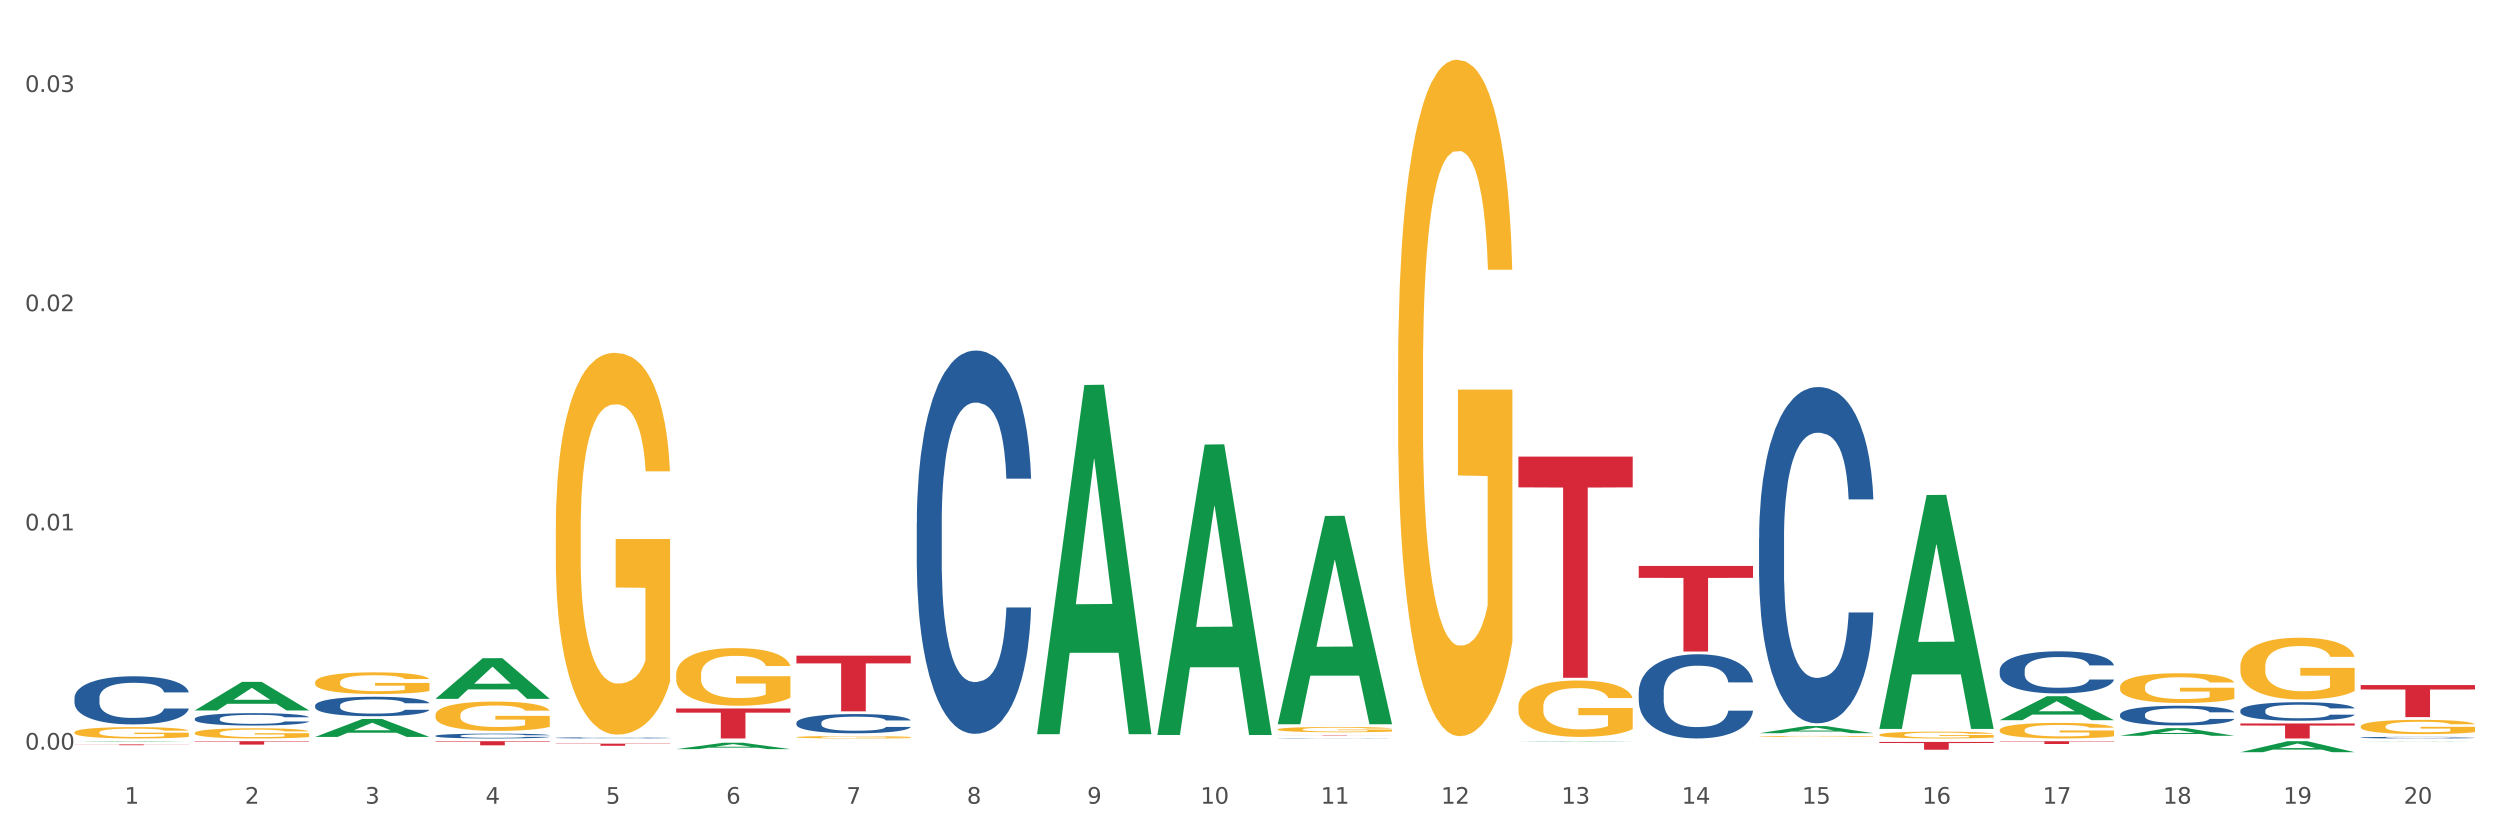
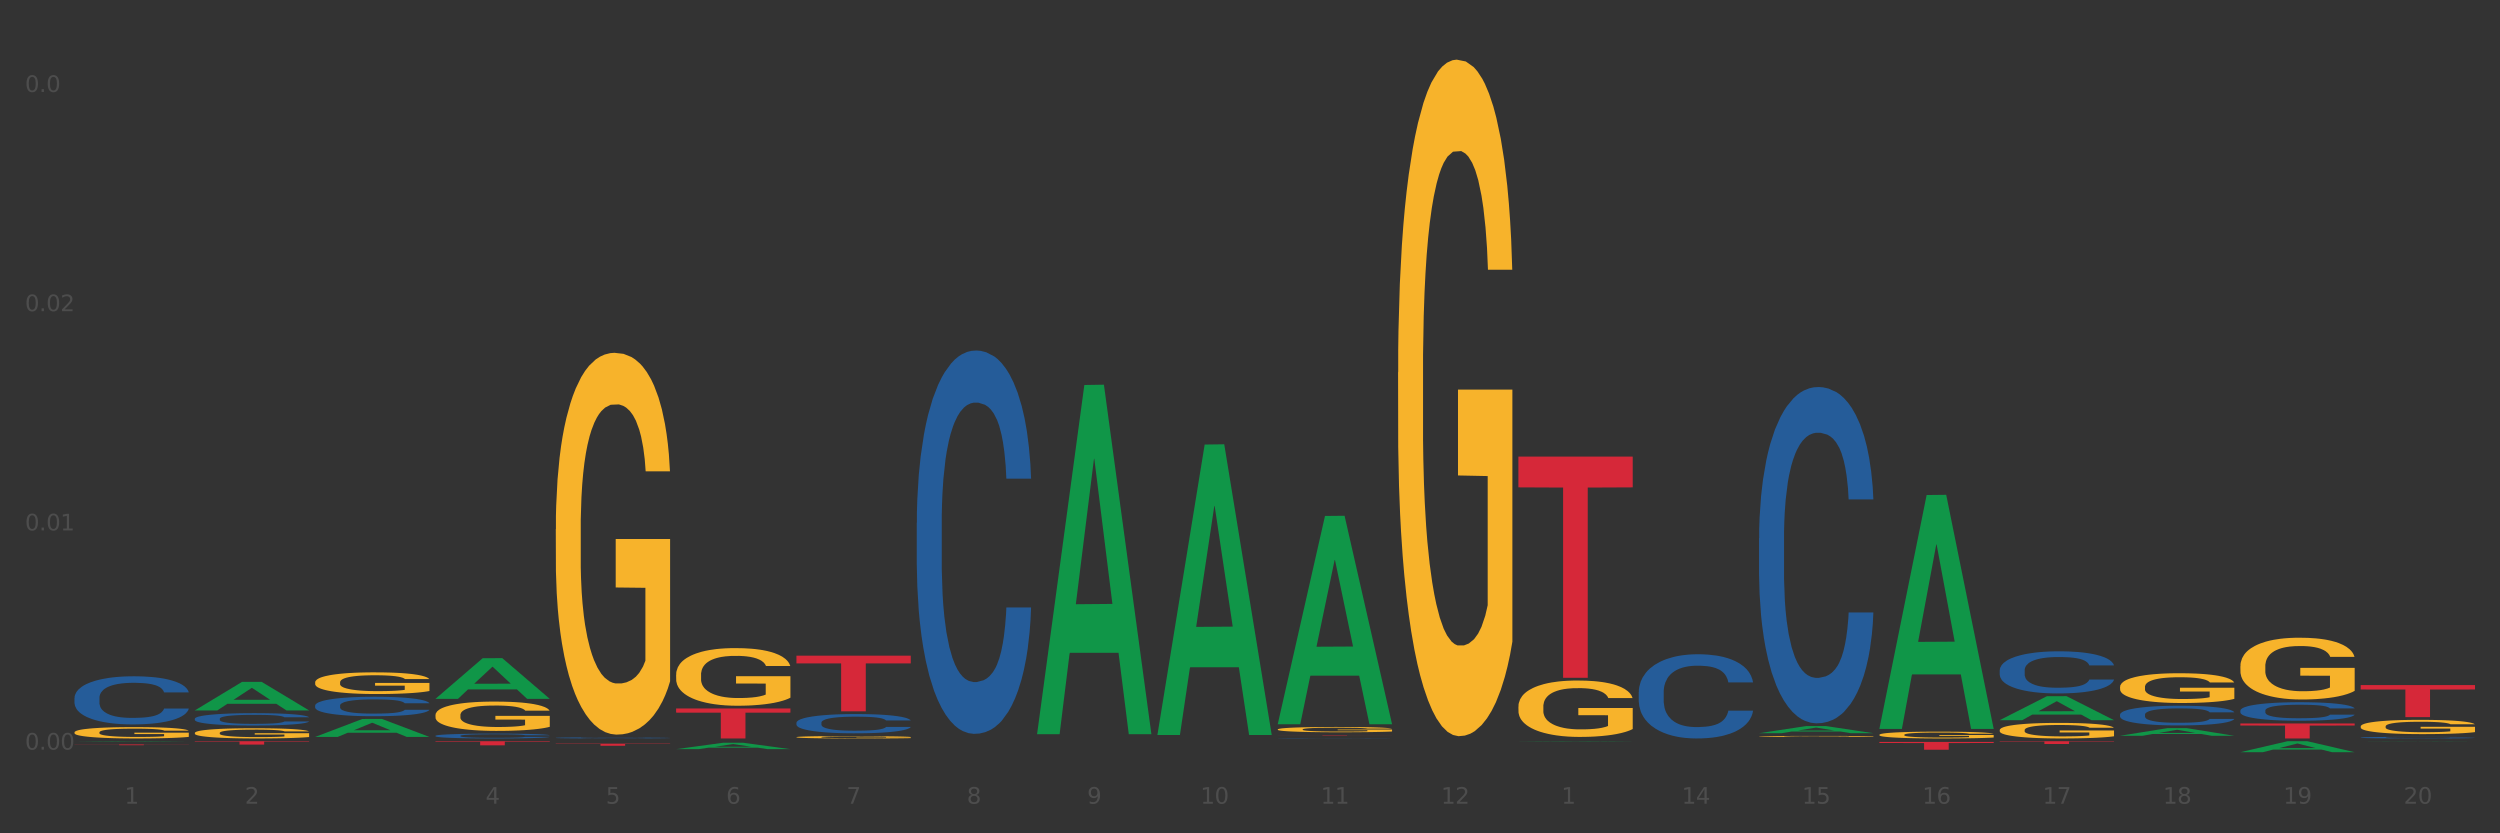
<svg xmlns="http://www.w3.org/2000/svg" xmlns:xlink="http://www.w3.org/1999/xlink" width="1080pt" height="360pt" viewBox="0 0 1080 360" version="1.1">
  <rect x="0" y="0" width="1080" height="360" fill="#333333" stroke="none" />
  <defs>
    <style type="text/css">*{stroke-linejoin: round; stroke-linecap: butt}</style>
  </defs>
  <g id="figure_1">
    <g id="patch_1">
-       <path d="M 0 360  L 1080 360  L 1080 0  L 0 0  z " style="fill: #ffffff; stroke: #ffffff; stroke-linejoin: miter" />
-     </g>
+       </g>
    <g id="axes_1">
      <g id="matplotlib.axis_1">
        <g id="xtick_1">
          <g id="text_1">
            <g style="fill: #4d4d4d" transform="translate(53.812 347.204) scale(0.096 -0.096)">
              <defs>
                <path id="DejaVuSans-31" d="M 794 531  L 1825 531  L 1825 4091  L 703 3866  L 703 4441  L 1819 4666  L 2450 4666  L 2450 531  L 3481 531  L 3481 0  L 794 0  L 794 531  z " transform="scale(0.016)" />
              </defs>
              <use xlink:href="#DejaVuSans-31" />
            </g>
          </g>
        </g>
        <g id="xtick_2">
          <g id="text_2">
            <g style="fill: #4d4d4d" transform="translate(105.793 347.204) scale(0.096 -0.096)">
              <defs>
                <path id="DejaVuSans-32" d="M 1228 531  L 3431 531  L 3431 0  L 469 0  L 469 531  Q 828 903 1448 1529  Q 2069 2156 2228 2338  Q 2531 2678 2651 2914  Q 2772 3150 2772 3378  Q 2772 3750 2511 3984  Q 2250 4219 1831 4219  Q 1534 4219 1204 4116  Q 875 4013 500 3803  L 500 4441  Q 881 4594 1212 4672  Q 1544 4750 1819 4750  Q 2544 4750 2975 4387  Q 3406 4025 3406 3419  Q 3406 3131 3298 2873  Q 3191 2616 2906 2266  Q 2828 2175 2409 1742  Q 1991 1309 1228 531  z " transform="scale(0.016)" />
              </defs>
              <use xlink:href="#DejaVuSans-32" />
            </g>
          </g>
        </g>
        <g id="xtick_3">
          <g id="text_3">
            <g style="fill: #4d4d4d" transform="translate(157.774 347.204) scale(0.096 -0.096)">
              <defs>
-                 <path id="DejaVuSans-33" d="M 2597 2516  Q 3050 2419 3304 2112  Q 3559 1806 3559 1356  Q 3559 666 3084 287  Q 2609 -91 1734 -91  Q 1441 -91 1130 -33  Q 819 25 488 141  L 488 750  Q 750 597 1062 519  Q 1375 441 1716 441  Q 2309 441 2620 675  Q 2931 909 2931 1356  Q 2931 1769 2642 2001  Q 2353 2234 1838 2234  L 1294 2234  L 1294 2753  L 1863 2753  Q 2328 2753 2575 2939  Q 2822 3125 2822 3475  Q 2822 3834 2567 4026  Q 2313 4219 1838 4219  Q 1578 4219 1281 4162  Q 984 4106 628 3988  L 628 4550  Q 988 4650 1302 4700  Q 1616 4750 1894 4750  Q 2613 4750 3031 4423  Q 3450 4097 3450 3541  Q 3450 3153 3228 2886  Q 3006 2619 2597 2516  z " transform="scale(0.016)" />
-               </defs>
+                 </defs>
              <use xlink:href="#DejaVuSans-33" />
            </g>
          </g>
        </g>
        <g id="xtick_4">
          <g id="text_4">
            <g style="fill: #4d4d4d" transform="translate(209.756 347.204) scale(0.096 -0.096)">
              <defs>
                <path id="DejaVuSans-34" d="M 2419 4116  L 825 1625  L 2419 1625  L 2419 4116  z M 2253 4666  L 3047 4666  L 3047 1625  L 3713 1625  L 3713 1100  L 3047 1100  L 3047 0  L 2419 0  L 2419 1100  L 313 1100  L 313 1709  L 2253 4666  z " transform="scale(0.016)" />
              </defs>
              <use xlink:href="#DejaVuSans-34" />
            </g>
          </g>
        </g>
        <g id="xtick_5">
          <g id="text_5">
            <g style="fill: #4d4d4d" transform="translate(261.737 347.204) scale(0.096 -0.096)">
              <defs>
                <path id="DejaVuSans-35" d="M 691 4666  L 3169 4666  L 3169 4134  L 1269 4134  L 1269 2991  Q 1406 3038 1543 3061  Q 1681 3084 1819 3084  Q 2600 3084 3056 2656  Q 3513 2228 3513 1497  Q 3513 744 3044 326  Q 2575 -91 1722 -91  Q 1428 -91 1123 -41  Q 819 9 494 109  L 494 744  Q 775 591 1075 516  Q 1375 441 1709 441  Q 2250 441 2565 725  Q 2881 1009 2881 1497  Q 2881 1984 2565 2268  Q 2250 2553 1709 2553  Q 1456 2553 1204 2497  Q 953 2441 691 2322  L 691 4666  z " transform="scale(0.016)" />
              </defs>
              <use xlink:href="#DejaVuSans-35" />
            </g>
          </g>
        </g>
        <g id="xtick_6">
          <g id="text_6">
            <g style="fill: #4d4d4d" transform="translate(313.718 347.204) scale(0.096 -0.096)">
              <defs>
                <path id="DejaVuSans-36" d="M 2113 2584  Q 1688 2584 1439 2293  Q 1191 2003 1191 1497  Q 1191 994 1439 701  Q 1688 409 2113 409  Q 2538 409 2786 701  Q 3034 994 3034 1497  Q 3034 2003 2786 2293  Q 2538 2584 2113 2584  z M 3366 4563  L 3366 3988  Q 3128 4100 2886 4159  Q 2644 4219 2406 4219  Q 1781 4219 1451 3797  Q 1122 3375 1075 2522  Q 1259 2794 1537 2939  Q 1816 3084 2150 3084  Q 2853 3084 3261 2657  Q 3669 2231 3669 1497  Q 3669 778 3244 343  Q 2819 -91 2113 -91  Q 1303 -91 875 529  Q 447 1150 447 2328  Q 447 3434 972 4092  Q 1497 4750 2381 4750  Q 2619 4750 2861 4703  Q 3103 4656 3366 4563  z " transform="scale(0.016)" />
              </defs>
              <use xlink:href="#DejaVuSans-36" />
            </g>
          </g>
        </g>
        <g id="xtick_7">
          <g id="text_7">
            <g style="fill: #4d4d4d" transform="translate(365.699 347.204) scale(0.096 -0.096)">
              <defs>
                <path id="DejaVuSans-37" d="M 525 4666  L 3525 4666  L 3525 4397  L 1831 0  L 1172 0  L 2766 4134  L 525 4134  L 525 4666  z " transform="scale(0.016)" />
              </defs>
              <use xlink:href="#DejaVuSans-37" />
            </g>
          </g>
        </g>
        <g id="xtick_8">
          <g id="text_8">
            <g style="fill: #4d4d4d" transform="translate(417.68 347.204) scale(0.096 -0.096)">
              <defs>
                <path id="DejaVuSans-38" d="M 2034 2216  Q 1584 2216 1326 1975  Q 1069 1734 1069 1313  Q 1069 891 1326 650  Q 1584 409 2034 409  Q 2484 409 2743 651  Q 3003 894 3003 1313  Q 3003 1734 2745 1975  Q 2488 2216 2034 2216  z M 1403 2484  Q 997 2584 770 2862  Q 544 3141 544 3541  Q 544 4100 942 4425  Q 1341 4750 2034 4750  Q 2731 4750 3128 4425  Q 3525 4100 3525 3541  Q 3525 3141 3298 2862  Q 3072 2584 2669 2484  Q 3125 2378 3379 2068  Q 3634 1759 3634 1313  Q 3634 634 3220 271  Q 2806 -91 2034 -91  Q 1263 -91 848 271  Q 434 634 434 1313  Q 434 1759 690 2068  Q 947 2378 1403 2484  z M 1172 3481  Q 1172 3119 1398 2916  Q 1625 2713 2034 2713  Q 2441 2713 2670 2916  Q 2900 3119 2900 3481  Q 2900 3844 2670 4047  Q 2441 4250 2034 4250  Q 1625 4250 1398 4047  Q 1172 3844 1172 3481  z " transform="scale(0.016)" />
              </defs>
              <use xlink:href="#DejaVuSans-38" />
            </g>
          </g>
        </g>
        <g id="xtick_9">
          <g id="text_9">
            <g style="fill: #4d4d4d" transform="translate(469.662 347.204) scale(0.096 -0.096)">
              <defs>
                <path id="DejaVuSans-39" d="M 703 97  L 703 672  Q 941 559 1184 500  Q 1428 441 1663 441  Q 2288 441 2617 861  Q 2947 1281 2994 2138  Q 2813 1869 2534 1725  Q 2256 1581 1919 1581  Q 1219 1581 811 2004  Q 403 2428 403 3163  Q 403 3881 828 4315  Q 1253 4750 1959 4750  Q 2769 4750 3195 4129  Q 3622 3509 3622 2328  Q 3622 1225 3098 567  Q 2575 -91 1691 -91  Q 1453 -91 1209 -44  Q 966 3 703 97  z M 1959 2075  Q 2384 2075 2632 2365  Q 2881 2656 2881 3163  Q 2881 3666 2632 3958  Q 2384 4250 1959 4250  Q 1534 4250 1286 3958  Q 1038 3666 1038 3163  Q 1038 2656 1286 2365  Q 1534 2075 1959 2075  z " transform="scale(0.016)" />
              </defs>
              <use xlink:href="#DejaVuSans-39" />
            </g>
          </g>
        </g>
        <g id="xtick_10">
          <g id="text_10">
            <g style="fill: #4d4d4d" transform="translate(518.589 347.204) scale(0.096 -0.096)">
              <defs>
                <path id="DejaVuSans-30" d="M 2034 4250  Q 1547 4250 1301 3770  Q 1056 3291 1056 2328  Q 1056 1369 1301 889  Q 1547 409 2034 409  Q 2525 409 2770 889  Q 3016 1369 3016 2328  Q 3016 3291 2770 3770  Q 2525 4250 2034 4250  z M 2034 4750  Q 2819 4750 3233 4129  Q 3647 3509 3647 2328  Q 3647 1150 3233 529  Q 2819 -91 2034 -91  Q 1250 -91 836 529  Q 422 1150 422 2328  Q 422 3509 836 4129  Q 1250 4750 2034 4750  z " transform="scale(0.016)" />
              </defs>
              <use xlink:href="#DejaVuSans-31" />
              <use xlink:href="#DejaVuSans-30" transform="translate(63.623 0)" />
            </g>
          </g>
        </g>
        <g id="xtick_11">
          <g id="text_11">
            <g style="fill: #4d4d4d" transform="translate(570.57 347.204) scale(0.096 -0.096)">
              <use xlink:href="#DejaVuSans-31" />
              <use xlink:href="#DejaVuSans-31" transform="translate(63.623 0)" />
            </g>
          </g>
        </g>
        <g id="xtick_12">
          <g id="text_12">
            <g style="fill: #4d4d4d" transform="translate(622.551 347.204) scale(0.096 -0.096)">
              <use xlink:href="#DejaVuSans-31" />
              <use xlink:href="#DejaVuSans-32" transform="translate(63.623 0)" />
            </g>
          </g>
        </g>
        <g id="xtick_13">
          <g id="text_13">
            <g style="fill: #4d4d4d" transform="translate(674.533 347.204) scale(0.096 -0.096)">
              <use xlink:href="#DejaVuSans-31" />
              <use xlink:href="#DejaVuSans-33" transform="translate(63.623 0)" />
            </g>
          </g>
        </g>
        <g id="xtick_14">
          <g id="text_14">
            <g style="fill: #4d4d4d" transform="translate(726.514 347.204) scale(0.096 -0.096)">
              <use xlink:href="#DejaVuSans-31" />
              <use xlink:href="#DejaVuSans-34" transform="translate(63.623 0)" />
            </g>
          </g>
        </g>
        <g id="xtick_15">
          <g id="text_15">
            <g style="fill: #4d4d4d" transform="translate(778.495 347.204) scale(0.096 -0.096)">
              <use xlink:href="#DejaVuSans-31" />
              <use xlink:href="#DejaVuSans-35" transform="translate(63.623 0)" />
            </g>
          </g>
        </g>
        <g id="xtick_16">
          <g id="text_16">
            <g style="fill: #4d4d4d" transform="translate(830.476 347.204) scale(0.096 -0.096)">
              <use xlink:href="#DejaVuSans-31" />
              <use xlink:href="#DejaVuSans-36" transform="translate(63.623 0)" />
            </g>
          </g>
        </g>
        <g id="xtick_17">
          <g id="text_17">
            <g style="fill: #4d4d4d" transform="translate(882.457 347.204) scale(0.096 -0.096)">
              <use xlink:href="#DejaVuSans-31" />
              <use xlink:href="#DejaVuSans-37" transform="translate(63.623 0)" />
            </g>
          </g>
        </g>
        <g id="xtick_18">
          <g id="text_18">
            <g style="fill: #4d4d4d" transform="translate(934.439 347.204) scale(0.096 -0.096)">
              <use xlink:href="#DejaVuSans-31" />
              <use xlink:href="#DejaVuSans-38" transform="translate(63.623 0)" />
            </g>
          </g>
        </g>
        <g id="xtick_19">
          <g id="text_19">
            <g style="fill: #4d4d4d" transform="translate(986.42 347.204) scale(0.096 -0.096)">
              <use xlink:href="#DejaVuSans-31" />
              <use xlink:href="#DejaVuSans-39" transform="translate(63.623 0)" />
            </g>
          </g>
        </g>
        <g id="xtick_20">
          <g id="text_20">
            <g style="fill: #4d4d4d" transform="translate(1038.401 347.204) scale(0.096 -0.096)">
              <use xlink:href="#DejaVuSans-32" />
              <use xlink:href="#DejaVuSans-30" transform="translate(63.623 0)" />
            </g>
          </g>
        </g>
        <g id="xtick_21" />
        <g id="xtick_22" />
        <g id="xtick_23" />
        <g id="xtick_24" />
        <g id="xtick_25" />
        <g id="xtick_26" />
        <g id="xtick_27" />
        <g id="xtick_28" />
        <g id="xtick_29" />
        <g id="xtick_30" />
        <g id="xtick_31" />
        <g id="xtick_32" />
        <g id="xtick_33" />
        <g id="xtick_34" />
        <g id="xtick_35" />
        <g id="xtick_36" />
        <g id="xtick_37" />
        <g id="xtick_38" />
        <g id="xtick_39" />
      </g>
      <g id="matplotlib.axis_2">
        <g id="ytick_1">
          <g id="text_21">
            <g style="fill: #4d4d4d" transform="translate(10.8 323.839) scale(0.096 -0.096)">
              <defs>
                <path id="DejaVuSans-2e" d="M 684 794  L 1344 794  L 1344 0  L 684 0  L 684 794  z " transform="scale(0.016)" />
              </defs>
              <use xlink:href="#DejaVuSans-30" />
              <use xlink:href="#DejaVuSans-2e" transform="translate(63.623 0)" />
              <use xlink:href="#DejaVuSans-30" transform="translate(95.41 0)" />
              <use xlink:href="#DejaVuSans-30" transform="translate(159.033 0)" />
            </g>
          </g>
        </g>
        <g id="ytick_2">
          <g id="text_22">
            <g style="fill: #4d4d4d" transform="translate(10.8 229.136) scale(0.096 -0.096)">
              <use xlink:href="#DejaVuSans-30" />
              <use xlink:href="#DejaVuSans-2e" transform="translate(63.623 0)" />
              <use xlink:href="#DejaVuSans-30" transform="translate(95.41 0)" />
              <use xlink:href="#DejaVuSans-31" transform="translate(159.033 0)" />
            </g>
          </g>
        </g>
        <g id="ytick_3">
          <g id="text_23">
            <g style="fill: #4d4d4d" transform="translate(10.8 134.434) scale(0.096 -0.096)">
              <use xlink:href="#DejaVuSans-30" />
              <use xlink:href="#DejaVuSans-2e" transform="translate(63.623 0)" />
              <use xlink:href="#DejaVuSans-30" transform="translate(95.41 0)" />
              <use xlink:href="#DejaVuSans-32" transform="translate(159.033 0)" />
            </g>
          </g>
        </g>
        <g id="ytick_4">
          <g id="text_24">
            <g style="fill: #4d4d4d" transform="translate(10.8 39.731) scale(0.096 -0.096)">
              <use xlink:href="#DejaVuSans-30" />
              <use xlink:href="#DejaVuSans-2e" transform="translate(63.623 0)" />
              <use xlink:href="#DejaVuSans-30" transform="translate(95.41 0)" />
              <use xlink:href="#DejaVuSans-33" transform="translate(159.033 0)" />
            </g>
          </g>
        </g>
        <g id="ytick_5" />
        <g id="ytick_6" />
        <g id="ytick_7" />
      </g>
      <g id="PolyCollection_1">
        <path d="M 188.119 320.192  L 237.501 320.192  L 237.501 320.441  L 218.076 320.443  L 218.076 321.987  L 207.427 321.987  L 207.427 320.443  L 188.119 320.441  L 188.119 320.193  L 188.119 320.192  z " clip-path="url(#pb2a3275d02)" style="fill: #d62839" />
        <path d="M 240.1 321.259  L 289.482 321.259  L 289.482 321.387  L 270.057 321.388  L 270.057 322.178  L 259.408 322.178  L 259.408 321.388  L 240.1 321.387  L 240.1 321.26  L 240.1 321.259  z " clip-path="url(#pb2a3275d02)" style="fill: #d62839" />
        <path d="M 863.874 311.098  L 863.925 311.088  L 884.289 300.752  L 892.74 300.743  L 913.256 311.117  L 903.482 311.117  L 899.053 308.701  L 878.027 308.701  L 877.874 308.74  L 873.598 311.117  L 863.874 311.117  L 863.874 311.098  L 880.674 307.259  L 896.405 307.25  L 888.616 302.954  L 888.514 302.934  L 888.413 302.964  L 880.623 307.25  L 880.674 307.259  L 863.874 311.098  z " clip-path="url(#pb2a3275d02)" style="fill: #109648" />
        <path d="M 915.855 317.853  L 915.906 317.849  L 936.27 314.567  L 944.721 314.563  L 965.238 317.859  L 955.463 317.859  L 951.034 317.091  L 930.008 317.091  L 929.856 317.104  L 925.579 317.859  L 915.855 317.859  L 915.855 317.853  L 932.656 316.633  L 948.387 316.63  L 940.597 315.266  L 940.496 315.26  L 940.394 315.269  L 932.605 316.63  L 932.656 316.633  L 915.855 317.853  z " clip-path="url(#pb2a3275d02)" style="fill: #109648" />
        <path d="M 759.912 316.737  L 759.963 316.734  L 780.327 313.657  L 788.777 313.654  L 809.294 316.742  L 799.519 316.742  L 795.09 316.023  L 774.065 316.023  L 773.912 316.035  L 769.636 316.742  L 759.912 316.742  L 759.912 316.737  L 776.712 315.594  L 792.443 315.591  L 784.654 314.312  L 784.552 314.307  L 784.45 314.315  L 776.661 315.591  L 776.712 315.594  L 759.912 316.737  z " clip-path="url(#pb2a3275d02)" style="fill: #109648" />
        <path d="M 1019.818 318.628  L 1019.876 318.628  L 1019.876 318.61  L 1020.051 318.586  L 1020.693 318.541  L 1021.511 318.507  L 1022.912 318.467  L 1023.67 318.451  L 1024.663 318.432  L 1026.706 318.402  L 1029.041 318.376  L 1030.675 318.362  L 1031.901 318.353  L 1034.644 318.337  L 1036.22 318.33  L 1037.855 318.325  L 1039.256 318.321  L 1041.59 318.316  L 1043.458 318.314  L 1045.618 318.314  L 1047.427 318.314  L 1049.821 318.317  L 1053.323 318.325  L 1054.666 318.329  L 1056.475 318.337  L 1058.343 318.347  L 1059.861 318.357  L 1061.612 318.372  L 1063.421 318.391  L 1065.172 318.415  L 1066.398 318.438  L 1067.39 318.462  L 1068.266 318.49  L 1068.908 318.522  L 1069.2 318.548  L 1058.518 318.548  L 1058.226 318.524  L 1057.642 318.499  L 1057.059 318.481  L 1056.417 318.467  L 1055.424 318.451  L 1054.549 318.441  L 1053.09 318.429  L 1051.747 318.421  L 1050.638 318.417  L 1049.295 318.413  L 1046.435 318.409  L 1044.392 318.409  L 1043.108 318.41  L 1041.532 318.414  L 1040.189 318.418  L 1038.613 318.426  L 1037.388 318.434  L 1036.162 318.445  L 1035.461 318.453  L 1034.411 318.467  L 1033.71 318.478  L 1032.776 318.498  L 1032.251 318.512  L 1031.317 318.548  L 1030.908 318.575  L 1030.733 318.594  L 1030.617 318.614  L 1030.617 318.714  L 1030.967 318.759  L 1031.259 318.778  L 1031.726 318.8  L 1032.601 318.828  L 1033.885 318.855  L 1035.228 318.875  L 1036.337 318.887  L 1037.388 318.896  L 1038.438 318.903  L 1039.722 318.91  L 1040.773 318.914  L 1042.349 318.917  L 1044.217 318.919  L 1045.676 318.919  L 1048.653 318.916  L 1049.996 318.913  L 1051.28 318.908  L 1052.681 318.901  L 1053.79 318.894  L 1054.432 318.888  L 1055.483 318.876  L 1056.3 318.863  L 1057 318.848  L 1057.467 318.836  L 1057.993 318.816  L 1058.401 318.795  L 1058.518 318.783  L 1069.2 318.783  L 1068.967 318.806  L 1068.558 318.829  L 1067.741 318.859  L 1067.099 318.876  L 1066.106 318.897  L 1065.056 318.915  L 1063.596 318.935  L 1062.254 318.949  L 1060.853 318.962  L 1059.335 318.974  L 1056.592 318.99  L 1055.599 318.994  L 1053.498 319.002  L 1051.864 319.006  L 1049.47 319.011  L 1047.019 319.013  L 1044.451 319.014  L 1042.174 319.013  L 1039.664 319.009  L 1038.088 319.005  L 1036.337 318.999  L 1034.294 318.99  L 1032.368 318.979  L 1030.558 318.967  L 1028.865 318.952  L 1027.289 318.935  L 1025.246 318.908  L 1023.729 318.881  L 1022.62 318.856  L 1021.861 318.835  L 1021.102 318.808  L 1020.693 318.79  L 1020.051 318.745  L 1019.818 318.703  L 1019.818 318.628  z " clip-path="url(#pb2a3275d02)" style="fill: #255c99" />
        <path d="M 915.855 308.698  L 915.914 308.69  L 915.914 308.472  L 916.089 308.177  L 916.731 307.633  L 917.548 307.221  L 918.949 306.739  L 919.708 306.537  L 920.7 306.311  L 922.743 305.946  L 925.078 305.635  L 926.713 305.464  L 927.938 305.355  L 930.682 305.161  L 932.258 305.075  L 933.892 305.005  L 935.293 304.958  L 937.628 304.904  L 939.496 304.881  L 941.656 304.873  L 943.465 304.881  L 945.858 304.912  L 949.361 305.005  L 950.703 305.059  L 952.513 305.153  L 954.381 305.277  L 955.898 305.402  L 957.649 305.58  L 959.459 305.814  L 961.21 306.109  L 962.436 306.381  L 963.428 306.669  L 964.304 307.019  L 964.946 307.4  L 965.238 307.718  L 954.556 307.718  L 954.264 307.431  L 953.68 307.12  L 953.096 306.91  L 952.454 306.739  L 951.462 306.544  L 950.586 306.42  L 949.127 306.272  L 947.785 306.179  L 946.676 306.125  L 945.333 306.078  L 942.473 306.031  L 940.43 306.031  L 939.146 306.047  L 937.57 306.086  L 936.227 306.14  L 934.651 306.233  L 933.425 306.334  L 932.199 306.467  L 931.499 306.56  L 930.448 306.731  L 929.748 306.871  L 928.814 307.112  L 928.289 307.283  L 927.355 307.726  L 926.946 308.053  L 926.771 308.278  L 926.654 308.527  L 926.654 309.74  L 927.004 310.284  L 927.296 310.517  L 927.763 310.781  L 928.639 311.123  L 929.923 311.458  L 931.265 311.699  L 932.375 311.846  L 933.425 311.955  L 934.476 312.041  L 935.76 312.118  L 936.811 312.165  L 938.387 312.212  L 940.255 312.235  L 941.714 312.235  L 944.691 312.196  L 946.033 312.157  L 947.318 312.103  L 948.719 312.017  L 949.828 311.924  L 950.47 311.854  L 951.52 311.706  L 952.338 311.551  L 953.038 311.372  L 953.505 311.217  L 954.03 310.983  L 954.439 310.719  L 954.556 310.579  L 965.238 310.579  L 965.004 310.859  L 964.596 311.131  L 963.778 311.497  L 963.136 311.706  L 962.144 311.963  L 961.093 312.181  L 959.634 312.422  L 958.291 312.6  L 956.89 312.756  L 955.373 312.896  L 952.629 313.09  L 951.637 313.145  L 949.536 313.238  L 947.901 313.292  L 945.508 313.347  L 943.056 313.378  L 940.488 313.386  L 938.212 313.37  L 935.702 313.323  L 934.126 313.277  L 932.375 313.207  L 930.332 313.098  L 928.405 312.966  L 926.596 312.81  L 924.903 312.632  L 923.327 312.429  L 921.284 312.095  L 919.766 311.769  L 918.657 311.465  L 917.898 311.209  L 917.14 310.882  L 916.731 310.657  L 916.089 310.113  L 915.855 309.607  L 915.855 308.698  z " clip-path="url(#pb2a3275d02)" style="fill: #255c99" />
        <path d="M 967.837 306.956  L 967.895 306.949  L 967.895 306.744  L 968.07 306.466  L 968.712 305.955  L 969.529 305.567  L 970.93 305.114  L 971.689 304.924  L 972.681 304.712  L 974.724 304.368  L 977.059 304.075  L 978.694 303.915  L 979.92 303.812  L 982.663 303.629  L 984.239 303.549  L 985.873 303.483  L 987.274 303.439  L 989.609 303.388  L 991.477 303.366  L 993.637 303.359  L 995.446 303.366  L 997.84 303.395  L 1001.342 303.483  L 1002.684 303.534  L 1004.494 303.622  L 1006.362 303.739  L 1007.879 303.856  L 1009.631 304.024  L 1011.44 304.244  L 1013.191 304.521  L 1014.417 304.777  L 1015.409 305.048  L 1016.285 305.377  L 1016.927 305.735  L 1017.219 306.035  L 1006.537 306.035  L 1006.245 305.764  L 1005.661 305.472  L 1005.078 305.275  L 1004.435 305.114  L 1003.443 304.931  L 1002.568 304.814  L 1001.108 304.675  L 999.766 304.587  L 998.657 304.536  L 997.314 304.492  L 994.454 304.448  L 992.411 304.448  L 991.127 304.463  L 989.551 304.499  L 988.208 304.551  L 986.632 304.638  L 985.406 304.733  L 984.181 304.858  L 983.48 304.946  L 982.429 305.106  L 981.729 305.238  L 980.795 305.465  L 980.27 305.626  L 979.336 306.042  L 978.927 306.349  L 978.752 306.561  L 978.635 306.795  L 978.635 307.936  L 978.986 308.448  L 979.277 308.667  L 979.744 308.916  L 980.62 309.238  L 981.904 309.552  L 983.247 309.779  L 984.356 309.918  L 985.406 310.02  L 986.457 310.101  L 987.741 310.174  L 988.792 310.218  L 990.368 310.261  L 992.236 310.283  L 993.695 310.283  L 996.672 310.247  L 998.015 310.21  L 999.299 310.159  L 1000.7 310.079  L 1001.809 309.991  L 1002.451 309.925  L 1003.502 309.786  L 1004.319 309.64  L 1005.019 309.472  L 1005.486 309.325  L 1006.012 309.106  L 1006.42 308.857  L 1006.537 308.726  L 1017.219 308.726  L 1016.985 308.989  L 1016.577 309.245  L 1015.76 309.589  L 1015.117 309.786  L 1014.125 310.027  L 1013.074 310.232  L 1011.615 310.459  L 1010.273 310.627  L 1008.872 310.773  L 1007.354 310.905  L 1004.611 311.088  L 1003.618 311.139  L 1001.517 311.227  L 999.883 311.278  L 997.489 311.329  L 995.038 311.358  L 992.469 311.366  L 990.193 311.351  L 987.683 311.307  L 986.107 311.263  L 984.356 311.197  L 982.313 311.095  L 980.386 310.971  L 978.577 310.824  L 976.884 310.656  L 975.308 310.466  L 973.265 310.152  L 971.748 309.845  L 970.638 309.559  L 969.88 309.318  L 969.121 309.011  L 968.712 308.799  L 968.07 308.287  L 967.837 307.812  L 967.837 306.956  z " clip-path="url(#pb2a3275d02)" style="fill: #255c99" />
        <path d="M 863.874 289.543  L 863.933 289.527  L 863.933 289.061  L 864.108 288.43  L 864.75 287.267  L 865.567 286.386  L 866.968 285.355  L 867.727 284.923  L 868.719 284.441  L 870.762 283.66  L 873.097 282.995  L 874.731 282.63  L 875.957 282.397  L 878.701 281.982  L 880.277 281.799  L 881.911 281.649  L 883.312 281.55  L 885.647 281.433  L 887.515 281.383  L 889.674 281.367  L 891.484 281.383  L 893.877 281.45  L 897.379 281.649  L 898.722 281.766  L 900.531 281.965  L 902.399 282.231  L 903.917 282.497  L 905.668 282.879  L 907.478 283.378  L 909.229 284.009  L 910.455 284.591  L 911.447 285.206  L 912.322 285.954  L 912.965 286.768  L 913.256 287.449  L 902.574 287.449  L 902.283 286.834  L 901.699 286.17  L 901.115 285.721  L 900.473 285.355  L 899.481 284.94  L 898.605 284.674  L 897.146 284.358  L 895.803 284.159  L 894.694 284.042  L 893.352 283.943  L 890.492 283.843  L 888.449 283.843  L 887.164 283.876  L 885.588 283.959  L 884.246 284.076  L 882.67 284.275  L 881.444 284.491  L 880.218 284.774  L 879.518 284.973  L 878.467 285.339  L 877.767 285.638  L 876.833 286.153  L 876.307 286.519  L 875.373 287.466  L 874.965 288.164  L 874.79 288.646  L 874.673 289.178  L 874.673 291.77  L 875.023 292.934  L 875.315 293.432  L 875.782 293.997  L 876.658 294.729  L 877.942 295.443  L 879.284 295.959  L 880.393 296.274  L 881.444 296.507  L 882.495 296.69  L 883.779 296.856  L 884.83 296.956  L 886.406 297.055  L 888.273 297.105  L 889.733 297.105  L 892.71 297.022  L 894.052 296.939  L 895.336 296.823  L 896.737 296.64  L 897.846 296.44  L 898.488 296.291  L 899.539 295.975  L 900.356 295.643  L 901.057 295.26  L 901.524 294.928  L 902.049 294.43  L 902.458 293.864  L 902.574 293.565  L 913.256 293.565  L 913.023 294.164  L 912.614 294.745  L 911.797 295.526  L 911.155 295.975  L 910.163 296.524  L 909.112 296.989  L 907.653 297.504  L 906.31 297.886  L 904.909 298.219  L 903.392 298.518  L 900.648 298.933  L 899.656 299.05  L 897.555 299.249  L 895.92 299.365  L 893.527 299.482  L 891.075 299.548  L 888.507 299.565  L 886.23 299.532  L 883.72 299.432  L 882.144 299.332  L 880.393 299.183  L 878.35 298.95  L 876.424 298.667  L 874.615 298.335  L 872.922 297.953  L 871.346 297.521  L 869.303 296.806  L 867.785 296.108  L 866.676 295.46  L 865.917 294.911  L 865.158 294.213  L 864.75 293.732  L 864.108 292.568  L 863.874 291.488  L 863.874 289.543  z " clip-path="url(#pb2a3275d02)" style="fill: #255c99" />
        <path d="M 759.912 232.472  L 759.97 232.339  L 759.97 228.624  L 760.145 223.582  L 760.787 214.295  L 761.605 207.263  L 763.006 199.037  L 763.764 195.587  L 764.757 191.739  L 766.8 185.504  L 769.135 180.196  L 770.769 177.278  L 771.995 175.42  L 774.738 172.103  L 776.314 170.644  L 777.949 169.449  L 779.349 168.653  L 781.684 167.725  L 783.552 167.327  L 785.712 167.194  L 787.521 167.327  L 789.915 167.857  L 793.417 169.449  L 794.76 170.378  L 796.569 171.97  L 798.437 174.093  L 799.955 176.216  L 801.706 179.268  L 803.515 183.248  L 805.266 188.29  L 806.492 192.934  L 807.484 197.843  L 808.36 203.813  L 809.002 210.314  L 809.294 215.754  L 798.612 215.754  L 798.32 210.845  L 797.736 205.538  L 797.153 201.956  L 796.511 199.037  L 795.518 195.72  L 794.643 193.597  L 793.183 191.076  L 791.841 189.484  L 790.732 188.555  L 789.389 187.759  L 786.529 186.963  L 784.486 186.963  L 783.202 187.228  L 781.626 187.892  L 780.283 188.82  L 778.707 190.413  L 777.482 192.137  L 776.256 194.393  L 775.555 195.985  L 774.505 198.904  L 773.804 201.292  L 772.87 205.405  L 772.345 208.324  L 771.411 215.887  L 771.002 221.459  L 770.827 225.307  L 770.711 229.553  L 770.711 250.25  L 771.061 259.538  L 771.353 263.518  L 771.82 268.029  L 772.695 273.867  L 773.979 279.572  L 775.322 283.685  L 776.431 286.206  L 777.482 288.064  L 778.532 289.523  L 779.816 290.85  L 780.867 291.646  L 782.443 292.442  L 784.311 292.84  L 785.77 292.84  L 788.747 292.177  L 790.09 291.513  L 791.374 290.585  L 792.775 289.125  L 793.884 287.533  L 794.526 286.339  L 795.577 283.818  L 796.394 281.164  L 797.094 278.113  L 797.561 275.459  L 798.087 271.479  L 798.495 266.968  L 798.612 264.58  L 809.294 264.58  L 809.061 269.356  L 808.652 274  L 807.835 280.236  L 807.193 283.818  L 806.2 288.196  L 805.15 291.911  L 803.69 296.024  L 802.348 299.076  L 800.947 301.729  L 799.429 304.118  L 796.686 307.435  L 795.693 308.363  L 793.592 309.956  L 791.958 310.884  L 789.564 311.813  L 787.113 312.344  L 784.545 312.476  L 782.268 312.211  L 779.758 311.415  L 778.182 310.619  L 776.431 309.425  L 774.388 307.567  L 772.462 305.312  L 770.652 302.658  L 768.959 299.607  L 767.383 296.157  L 765.34 290.452  L 763.823 284.879  L 762.714 279.705  L 761.955 275.327  L 761.196 269.754  L 760.787 265.906  L 760.145 256.619  L 759.912 247.995  L 759.912 232.472  z " clip-path="url(#pb2a3275d02)" style="fill: #255c99" />
        <path d="M 551.987 318.928  L 552.045 318.928  L 552.045 318.924  L 552.221 318.919  L 552.863 318.909  L 553.68 318.901  L 555.081 318.892  L 555.84 318.888  L 556.832 318.884  L 558.875 318.878  L 561.21 318.872  L 562.844 318.869  L 564.07 318.867  L 566.813 318.863  L 568.389 318.862  L 570.024 318.86  L 571.425 318.86  L 573.76 318.859  L 575.627 318.858  L 577.787 318.858  L 579.597 318.858  L 581.99 318.859  L 585.492 318.86  L 586.835 318.861  L 588.644 318.863  L 590.512 318.865  L 592.03 318.868  L 593.781 318.871  L 595.59 318.875  L 597.342 318.881  L 598.567 318.886  L 599.56 318.891  L 600.435 318.897  L 601.077 318.904  L 601.369 318.91  L 590.687 318.91  L 590.395 318.905  L 589.812 318.899  L 589.228 318.895  L 588.586 318.892  L 587.594 318.889  L 586.718 318.886  L 585.259 318.884  L 583.916 318.882  L 582.807 318.881  L 581.465 318.88  L 578.604 318.879  L 576.561 318.879  L 575.277 318.88  L 573.701 318.88  L 572.359 318.881  L 570.783 318.883  L 569.557 318.885  L 568.331 318.887  L 567.631 318.889  L 566.58 318.892  L 565.879 318.895  L 564.945 318.899  L 564.42 318.902  L 563.486 318.91  L 563.078 318.916  L 562.902 318.92  L 562.786 318.925  L 562.786 318.947  L 563.136 318.957  L 563.428 318.961  L 563.895 318.966  L 564.77 318.973  L 566.055 318.979  L 567.397 318.983  L 568.506 318.986  L 569.557 318.988  L 570.607 318.989  L 571.892 318.991  L 572.942 318.992  L 574.518 318.992  L 576.386 318.993  L 577.846 318.993  L 580.822 318.992  L 582.165 318.991  L 583.449 318.99  L 584.85 318.989  L 585.959 318.987  L 586.601 318.986  L 587.652 318.983  L 588.469 318.98  L 589.17 318.977  L 589.637 318.974  L 590.162 318.97  L 590.57 318.965  L 590.687 318.963  L 601.369 318.963  L 601.136 318.968  L 600.727 318.973  L 599.91 318.979  L 599.268 318.983  L 598.275 318.988  L 597.225 318.992  L 595.766 318.996  L 594.423 319  L 593.022 319.002  L 591.504 319.005  L 588.761 319.009  L 587.769 319.01  L 585.667 319.011  L 584.033 319.012  L 581.64 319.013  L 579.188 319.014  L 576.62 319.014  L 574.343 319.014  L 571.833 319.013  L 570.257 319.012  L 568.506 319.011  L 566.463 319.009  L 564.537 319.006  L 562.727 319.003  L 561.035 319  L 559.459 318.996  L 557.416 318.99  L 555.898 318.984  L 554.789 318.979  L 554.03 318.974  L 553.271 318.968  L 552.863 318.964  L 552.221 318.954  L 551.987 318.945  L 551.987 318.928  z " clip-path="url(#pb2a3275d02)" style="fill: #255c99" />
        <path d="M 707.931 298.98  L 707.989 298.947  L 707.989 298.017  L 708.164 296.754  L 708.806 294.429  L 709.623 292.668  L 711.024 290.608  L 711.783 289.744  L 712.775 288.781  L 714.818 287.219  L 717.153 285.891  L 718.788 285.16  L 720.014 284.695  L 722.757 283.864  L 724.333 283.498  L 725.967 283.199  L 727.368 283  L 729.703 282.768  L 731.571 282.668  L 733.731 282.635  L 735.54 282.668  L 737.934 282.801  L 741.436 283.199  L 742.778 283.432  L 744.588 283.831  L 746.456 284.362  L 747.973 284.894  L 749.725 285.658  L 751.534 286.655  L 753.285 287.917  L 754.511 289.08  L 755.503 290.309  L 756.379 291.804  L 757.021 293.432  L 757.313 294.794  L 746.631 294.794  L 746.339 293.565  L 745.755 292.236  L 745.172 291.339  L 744.529 290.608  L 743.537 289.778  L 742.662 289.246  L 741.202 288.615  L 739.86 288.216  L 738.751 287.984  L 737.408 287.784  L 734.548 287.585  L 732.505 287.585  L 731.221 287.651  L 729.645 287.817  L 728.302 288.05  L 726.726 288.449  L 725.5 288.881  L 724.275 289.445  L 723.574 289.844  L 722.523 290.575  L 721.823 291.173  L 720.889 292.203  L 720.364 292.934  L 719.43 294.828  L 719.021 296.223  L 718.846 297.186  L 718.729 298.25  L 718.729 303.432  L 719.08 305.758  L 719.371 306.755  L 719.838 307.884  L 720.714 309.346  L 721.998 310.775  L 723.341 311.805  L 724.45 312.436  L 725.5 312.901  L 726.551 313.266  L 727.835 313.599  L 728.886 313.798  L 730.462 313.997  L 732.33 314.097  L 733.789 314.097  L 736.766 313.931  L 738.109 313.765  L 739.393 313.532  L 740.794 313.167  L 741.903 312.768  L 742.545 312.469  L 743.596 311.838  L 744.413 311.173  L 745.113 310.409  L 745.58 309.745  L 746.105 308.748  L 746.514 307.618  L 746.631 307.02  L 757.313 307.02  L 757.079 308.216  L 756.671 309.379  L 755.853 310.941  L 755.211 311.838  L 754.219 312.934  L 753.168 313.864  L 751.709 314.894  L 750.367 315.658  L 748.966 316.323  L 747.448 316.921  L 744.705 317.751  L 743.712 317.984  L 741.611 318.383  L 739.976 318.615  L 737.583 318.848  L 735.132 318.981  L 732.563 319.014  L 730.287 318.948  L 727.777 318.748  L 726.201 318.549  L 724.45 318.25  L 722.407 317.785  L 720.48 317.22  L 718.671 316.555  L 716.978 315.791  L 715.402 314.928  L 713.359 313.499  L 711.842 312.104  L 710.732 310.808  L 709.974 309.711  L 709.215 308.316  L 708.806 307.353  L 708.164 305.027  L 707.931 302.868  L 707.931 298.98  z " clip-path="url(#pb2a3275d02)" style="fill: #255c99" />
        <path d="M 396.043 225.828  L 396.102 225.677  L 396.102 221.442  L 396.277 215.695  L 396.919 205.108  L 397.736 197.093  L 399.137 187.716  L 399.896 183.784  L 400.888 179.398  L 402.931 172.29  L 405.266 166.241  L 406.9 162.914  L 408.126 160.796  L 410.87 157.015  L 412.446 155.352  L 414.08 153.991  L 415.481 153.083  L 417.816 152.025  L 419.684 151.571  L 421.844 151.42  L 423.653 151.571  L 426.046 152.176  L 429.549 153.991  L 430.891 155.049  L 432.701 156.864  L 434.568 159.284  L 436.086 161.704  L 437.837 165.182  L 439.647 169.719  L 441.398 175.466  L 442.624 180.759  L 443.616 186.355  L 444.492 193.161  L 445.134 200.571  L 445.426 206.772  L 434.744 206.772  L 434.452 201.176  L 433.868 195.127  L 433.284 191.044  L 432.642 187.716  L 431.65 183.935  L 430.774 181.516  L 429.315 178.642  L 427.973 176.827  L 426.863 175.769  L 425.521 174.861  L 422.661 173.954  L 420.618 173.954  L 419.334 174.256  L 417.758 175.013  L 416.415 176.071  L 414.839 177.886  L 413.613 179.852  L 412.387 182.423  L 411.687 184.238  L 410.636 187.565  L 409.936 190.287  L 409.002 194.976  L 408.477 198.303  L 407.543 206.923  L 407.134 213.275  L 406.959 217.661  L 406.842 222.501  L 406.842 246.093  L 407.192 256.68  L 407.484 261.217  L 407.951 266.359  L 408.827 273.013  L 410.111 279.517  L 411.453 284.205  L 412.563 287.078  L 413.613 289.196  L 414.664 290.859  L 415.948 292.372  L 416.999 293.279  L 418.575 294.186  L 420.443 294.64  L 421.902 294.64  L 424.879 293.884  L 426.221 293.128  L 427.506 292.069  L 428.906 290.406  L 430.016 288.591  L 430.658 287.23  L 431.708 284.356  L 432.526 281.331  L 433.226 277.853  L 433.693 274.828  L 434.218 270.291  L 434.627 265.149  L 434.744 262.427  L 445.426 262.427  L 445.192 267.871  L 444.783 273.165  L 443.966 280.273  L 443.324 284.356  L 442.332 289.347  L 441.281 293.581  L 439.822 298.27  L 438.479 301.748  L 437.078 304.773  L 435.561 307.495  L 432.817 311.276  L 431.825 312.335  L 429.724 314.15  L 428.089 315.208  L 425.696 316.267  L 423.244 316.872  L 420.676 317.023  L 418.4 316.721  L 415.89 315.813  L 414.314 314.906  L 412.563 313.545  L 410.52 311.427  L 408.593 308.856  L 406.784 305.832  L 405.091 302.353  L 403.515 298.421  L 401.472 291.918  L 399.954 285.566  L 398.845 279.668  L 398.086 274.677  L 397.328 268.325  L 396.919 263.939  L 396.277 253.353  L 396.043 243.522  L 396.043 225.828  z " clip-path="url(#pb2a3275d02)" style="fill: #255c99" />
        <path d="M 344.062 312.209  L 344.121 312.202  L 344.121 311.989  L 344.296 311.701  L 344.938 311.169  L 345.755 310.767  L 347.156 310.296  L 347.915 310.099  L 348.907 309.879  L 350.95 309.522  L 353.285 309.218  L 354.919 309.051  L 356.145 308.945  L 358.889 308.755  L 360.465 308.671  L 362.099 308.603  L 363.5 308.557  L 365.835 308.504  L 367.703 308.482  L 369.862 308.474  L 371.672 308.482  L 374.065 308.512  L 377.567 308.603  L 378.91 308.656  L 380.719 308.747  L 382.587 308.869  L 384.105 308.99  L 385.856 309.165  L 387.666 309.393  L 389.417 309.681  L 390.643 309.947  L 391.635 310.228  L 392.51 310.569  L 393.153 310.941  L 393.444 311.253  L 382.762 311.253  L 382.471 310.972  L 381.887 310.668  L 381.303 310.463  L 380.661 310.296  L 379.669 310.106  L 378.793 309.985  L 377.334 309.841  L 375.991 309.749  L 374.882 309.696  L 373.54 309.651  L 370.68 309.605  L 368.637 309.605  L 367.352 309.62  L 365.776 309.658  L 364.434 309.711  L 362.858 309.803  L 361.632 309.901  L 360.406 310.03  L 359.706 310.121  L 358.655 310.288  L 357.955 310.425  L 357.021 310.661  L 356.495 310.828  L 355.561 311.26  L 355.153 311.579  L 354.978 311.799  L 354.861 312.042  L 354.861 313.227  L 355.211 313.758  L 355.503 313.986  L 355.97 314.244  L 356.846 314.578  L 358.13 314.905  L 359.472 315.14  L 360.581 315.284  L 361.632 315.39  L 362.683 315.474  L 363.967 315.55  L 365.018 315.595  L 366.594 315.641  L 368.461 315.664  L 369.921 315.664  L 372.898 315.626  L 374.24 315.588  L 375.524 315.535  L 376.925 315.451  L 378.034 315.36  L 378.676 315.292  L 379.727 315.147  L 380.544 314.996  L 381.245 314.821  L 381.712 314.669  L 382.237 314.441  L 382.646 314.183  L 382.762 314.047  L 393.444 314.047  L 393.211 314.32  L 392.802 314.586  L 391.985 314.942  L 391.343 315.147  L 390.351 315.398  L 389.3 315.611  L 387.841 315.846  L 386.498 316.021  L 385.097 316.172  L 383.58 316.309  L 380.836 316.499  L 379.844 316.552  L 377.742 316.643  L 376.108 316.696  L 373.715 316.749  L 371.263 316.78  L 368.695 316.787  L 366.418 316.772  L 363.908 316.727  L 362.332 316.681  L 360.581 316.613  L 358.538 316.506  L 356.612 316.377  L 354.803 316.226  L 353.11 316.051  L 351.534 315.854  L 349.491 315.527  L 347.973 315.208  L 346.864 314.912  L 346.105 314.662  L 345.346 314.343  L 344.938 314.123  L 344.296 313.591  L 344.062 313.098  L 344.062 312.209  z " clip-path="url(#pb2a3275d02)" style="fill: #255c99" />
        <path d="M 240.1 318.75  L 240.158 318.75  L 240.158 318.737  L 240.333 318.721  L 240.975 318.69  L 241.793 318.667  L 243.193 318.64  L 243.952 318.628  L 244.945 318.616  L 246.988 318.595  L 249.322 318.578  L 250.957 318.568  L 252.183 318.562  L 254.926 318.551  L 256.502 318.546  L 258.137 318.542  L 259.537 318.54  L 261.872 318.536  L 263.74 318.535  L 265.9 318.535  L 267.709 318.535  L 270.103 318.537  L 273.605 318.542  L 274.947 318.545  L 276.757 318.55  L 278.625 318.557  L 280.143 318.564  L 281.894 318.575  L 283.703 318.588  L 285.454 318.604  L 286.68 318.62  L 287.672 318.636  L 288.548 318.656  L 289.19 318.677  L 289.482 318.695  L 278.8 318.695  L 278.508 318.679  L 277.924 318.661  L 277.341 318.649  L 276.699 318.64  L 275.706 318.629  L 274.831 318.622  L 273.371 318.613  L 272.029 318.608  L 270.92 318.605  L 269.577 318.603  L 266.717 318.6  L 264.674 318.6  L 263.39 318.601  L 261.814 318.603  L 260.471 318.606  L 258.895 318.611  L 257.67 318.617  L 256.444 318.624  L 255.743 318.63  L 254.693 318.639  L 253.992 318.647  L 253.058 318.661  L 252.533 318.67  L 251.599 318.695  L 251.19 318.714  L 251.015 318.726  L 250.899 318.74  L 250.899 318.809  L 251.249 318.839  L 251.541 318.852  L 252.008 318.867  L 252.883 318.887  L 254.167 318.905  L 255.51 318.919  L 256.619 318.927  L 257.67 318.933  L 258.72 318.938  L 260.004 318.943  L 261.055 318.945  L 262.631 318.948  L 264.499 318.949  L 265.958 318.949  L 268.935 318.947  L 270.278 318.945  L 271.562 318.942  L 272.963 318.937  L 274.072 318.932  L 274.714 318.928  L 275.765 318.919  L 276.582 318.911  L 277.282 318.901  L 277.749 318.892  L 278.275 318.879  L 278.683 318.864  L 278.8 318.856  L 289.482 318.856  L 289.248 318.872  L 288.84 318.887  L 288.023 318.908  L 287.381 318.919  L 286.388 318.934  L 285.338 318.946  L 283.878 318.96  L 282.536 318.97  L 281.135 318.979  L 279.617 318.986  L 276.874 318.997  L 275.881 319  L 273.78 319.006  L 272.146 319.009  L 269.752 319.012  L 267.301 319.014  L 264.733 319.014  L 262.456 319.013  L 259.946 319.01  L 258.37 319.008  L 256.619 319.004  L 254.576 318.998  L 252.65 318.99  L 250.84 318.982  L 249.147 318.972  L 247.571 318.96  L 245.528 318.941  L 244.011 318.923  L 242.902 318.906  L 242.143 318.891  L 241.384 318.873  L 240.975 318.86  L 240.333 318.83  L 240.1 318.801  L 240.1 318.75  z " clip-path="url(#pb2a3275d02)" style="fill: #255c99" />
        <path d="M 188.119 317.866  L 188.177 317.864  L 188.177 317.811  L 188.352 317.739  L 188.994 317.605  L 189.811 317.505  L 191.212 317.387  L 191.971 317.337  L 192.963 317.282  L 195.006 317.192  L 197.341 317.116  L 198.976 317.074  L 200.201 317.048  L 202.945 317  L 204.521 316.979  L 206.155 316.962  L 207.556 316.951  L 209.891 316.937  L 211.759 316.932  L 213.919 316.93  L 215.728 316.932  L 218.121 316.939  L 221.624 316.962  L 222.966 316.975  L 224.776 316.998  L 226.644 317.029  L 228.161 317.059  L 229.912 317.103  L 231.722 317.16  L 233.473 317.232  L 234.699 317.299  L 235.691 317.369  L 236.567 317.455  L 237.209 317.548  L 237.501 317.626  L 226.819 317.626  L 226.527 317.556  L 225.943 317.48  L 225.36 317.428  L 224.717 317.387  L 223.725 317.339  L 222.85 317.308  L 221.39 317.272  L 220.048 317.249  L 218.939 317.236  L 217.596 317.225  L 214.736 317.213  L 212.693 317.213  L 211.409 317.217  L 209.833 317.227  L 208.49 317.24  L 206.914 317.263  L 205.688 317.288  L 204.463 317.32  L 203.762 317.343  L 202.711 317.385  L 202.011 317.419  L 201.077 317.478  L 200.552 317.52  L 199.618 317.628  L 199.209 317.708  L 199.034 317.763  L 198.917 317.824  L 198.917 318.121  L 199.268 318.254  L 199.559 318.312  L 200.026 318.376  L 200.902 318.46  L 202.186 318.542  L 203.529 318.601  L 204.638 318.637  L 205.688 318.664  L 206.739 318.685  L 208.023 318.704  L 209.074 318.715  L 210.65 318.727  L 212.518 318.732  L 213.977 318.732  L 216.954 318.723  L 218.297 318.713  L 219.581 318.7  L 220.982 318.679  L 222.091 318.656  L 222.733 318.639  L 223.783 318.603  L 224.601 318.565  L 225.301 318.521  L 225.768 318.483  L 226.293 318.426  L 226.702 318.361  L 226.819 318.327  L 237.501 318.327  L 237.267 318.395  L 236.859 318.462  L 236.041 318.551  L 235.399 318.603  L 234.407 318.666  L 233.356 318.719  L 231.897 318.778  L 230.555 318.822  L 229.154 318.86  L 227.636 318.894  L 224.893 318.942  L 223.9 318.955  L 221.799 318.978  L 220.164 318.991  L 217.771 319.004  L 215.32 319.012  L 212.751 319.014  L 210.475 319.01  L 207.965 318.999  L 206.389 318.987  L 204.638 318.97  L 202.595 318.944  L 200.668 318.911  L 198.859 318.873  L 197.166 318.829  L 195.59 318.78  L 193.547 318.698  L 192.029 318.618  L 190.92 318.544  L 190.162 318.481  L 189.403 318.401  L 188.994 318.346  L 188.352 318.213  L 188.119 318.089  L 188.119 317.866  z " clip-path="url(#pb2a3275d02)" style="fill: #255c99" />
        <path d="M 811.893 314.707  L 811.944 314.612  L 832.308 213.853  L 840.759 213.758  L 861.275 314.897  L 851.501 314.897  L 847.071 291.345  L 826.046 291.345  L 825.893 291.725  L 821.617 314.897  L 811.893 314.897  L 811.893 314.707  L 828.693 277.29  L 844.424 277.195  L 836.635 235.315  L 836.533 235.125  L 836.431 235.41  L 828.642 277.195  L 828.693 277.29  L 811.893 314.707  z " clip-path="url(#pb2a3275d02)" style="fill: #109648" />
        <path d="M 1019.818 320.285  L 1019.869 320.284  L 1040.233 320.192  L 1048.684 320.192  L 1069.2 320.285  L 1059.425 320.285  L 1054.996 320.263  L 1033.971 320.263  L 1033.818 320.263  L 1029.542 320.285  L 1019.818 320.285  L 1019.818 320.285  L 1036.618 320.25  L 1052.349 320.25  L 1044.56 320.212  L 1044.458 320.211  L 1044.356 320.212  L 1036.567 320.25  L 1036.618 320.25  L 1019.818 320.285  z " clip-path="url(#pb2a3275d02)" style="fill: #109648" />
        <path d="M 240.1 228.632  L 240.158 228.482  L 240.158 223.059  L 240.275 218.389  L 240.858 207.092  L 241.732 197.752  L 242.374 192.781  L 243.015 188.714  L 243.773 184.647  L 244.706 180.429  L 246.396 174.253  L 247.446 171.09  L 248.729 167.776  L 251.061 162.955  L 252.751 160.244  L 254.501 157.984  L 257.357 155.273  L 259.223 154.068  L 261.205 153.164  L 263.596 152.561  L 265.403 152.411  L 269.368 152.863  L 272.749 154.218  L 274.382 155.273  L 276.481 157.08  L 277.588 158.286  L 279.396 160.696  L 281.261 163.859  L 282.544 166.571  L 284.468 171.692  L 285.926 176.814  L 287.266 183.14  L 287.966 187.509  L 288.491 191.576  L 288.957 196.246  L 289.424 203.627  L 278.929 203.627  L 278.521 198.355  L 277.88 193.384  L 276.947 188.563  L 276.131 185.551  L 274.731 181.785  L 273.449 179.375  L 272.108 177.567  L 270.475 176.061  L 269.193 175.307  L 267.385 174.705  L 263.829 174.856  L 261.438 176.061  L 259.806 177.567  L 258.757 178.923  L 257.824 180.429  L 256.774 182.538  L 255.55 185.701  L 254.675 188.563  L 253.801 192.179  L 253.101 195.794  L 252.46 200.012  L 251.935 204.531  L 251.527 209.2  L 251.177 214.925  L 250.886 224.415  L 250.886 245.052  L 251.002 249.721  L 251.294 255.898  L 251.644 260.567  L 252.227 266.141  L 252.751 269.907  L 253.743 275.33  L 254.85 279.849  L 255.725 282.711  L 256.599 285.121  L 258.115 288.435  L 259.806 291.146  L 261.264 292.803  L 263.246 294.31  L 264.587 294.912  L 265.753 295.214  L 268.61 295.214  L 270.65 294.762  L 272.924 293.707  L 274.673 292.351  L 276.131 290.694  L 277.763 287.983  L 278.813 285.422  L 278.813 253.939  L 265.986 253.789  L 265.986 232.85  L 289.482 232.85  L 289.482 294.31  L 288.491 297.473  L 287.383 300.335  L 286.217 302.896  L 284.468 306.059  L 282.369 309.072  L 280.503 311.181  L 278.521 312.989  L 276.189 314.646  L 273.157 316.152  L 271.292 316.754  L 268.96 317.206  L 266.219 317.357  L 263.829 317.056  L 261.497 316.303  L 259.048 314.947  L 256.658 312.989  L 254.85 311.03  L 253.043 308.62  L 251.119 305.457  L 249.603 302.444  L 248.437 299.733  L 247.154 296.268  L 245.755 291.749  L 244.706 287.682  L 243.773 283.464  L 242.782 278.041  L 242.082 273.371  L 241.382 267.497  L 240.974 263.128  L 240.508 256.349  L 240.158 246.859  L 240.1 228.632  z " clip-path="url(#pb2a3275d02)" style="fill: #f7b32b" />
        <path d="M 292.081 291.486  L 292.139 291.464  L 292.139 290.645  L 292.256 289.94  L 292.839 288.235  L 293.713 286.825  L 294.355 286.074  L 294.996 285.46  L 295.754 284.847  L 296.687 284.21  L 298.378 283.277  L 299.427 282.8  L 300.71 282.3  L 303.042 281.572  L 304.733 281.163  L 306.482 280.822  L 309.339 280.412  L 311.204 280.23  L 313.186 280.094  L 315.577 280.003  L 317.384 279.98  L 321.349 280.048  L 324.73 280.253  L 326.363 280.412  L 328.462 280.685  L 329.569 280.867  L 331.377 281.231  L 333.243 281.708  L 334.525 282.118  L 336.449 282.891  L 337.907 283.664  L 339.248 284.619  L 339.947 285.279  L 340.472 285.893  L 340.938 286.597  L 341.405 287.712  L 330.91 287.712  L 330.502 286.916  L 329.861 286.165  L 328.928 285.438  L 328.112 284.983  L 326.713 284.414  L 325.43 284.051  L 324.089 283.778  L 322.457 283.55  L 321.174 283.437  L 319.367 283.346  L 315.81 283.368  L 313.42 283.55  L 311.787 283.778  L 310.738 283.982  L 309.805 284.21  L 308.756 284.528  L 307.531 285.006  L 306.657 285.438  L 305.782 285.983  L 305.082 286.529  L 304.441 287.166  L 303.916 287.848  L 303.508 288.553  L 303.158 289.417  L 302.867 290.85  L 302.867 293.965  L 302.984 294.67  L 303.275 295.602  L 303.625 296.307  L 304.208 297.149  L 304.733 297.717  L 305.724 298.536  L 306.832 299.218  L 307.706 299.65  L 308.581 300.014  L 310.096 300.514  L 311.787 300.923  L 313.245 301.174  L 315.227 301.401  L 316.568 301.492  L 317.734 301.537  L 320.591 301.537  L 322.631 301.469  L 324.905 301.31  L 326.654 301.105  L 328.112 300.855  L 329.744 300.446  L 330.794 300.059  L 330.794 295.307  L 317.967 295.284  L 317.967 292.123  L 341.463 292.123  L 341.463 301.401  L 340.472 301.878  L 339.364 302.311  L 338.198 302.697  L 336.449 303.175  L 334.35 303.629  L 332.485 303.948  L 330.502 304.221  L 328.17 304.471  L 325.138 304.698  L 323.273 304.789  L 320.941 304.857  L 318.2 304.88  L 315.81 304.835  L 313.478 304.721  L 311.029 304.516  L 308.639 304.221  L 306.832 303.925  L 305.024 303.561  L 303.1 303.084  L 301.584 302.629  L 300.418 302.22  L 299.136 301.697  L 297.736 301.014  L 296.687 300.4  L 295.754 299.764  L 294.763 298.945  L 294.063 298.24  L 293.364 297.353  L 292.956 296.694  L 292.489 295.671  L 292.139 294.238  L 292.081 291.486  z " clip-path="url(#pb2a3275d02)" style="fill: #f7b32b" />
        <path d="M 84.156 306.884  L 84.207 306.872  L 104.571 294.568  L 113.022 294.556  L 133.538 306.907  L 123.764 306.907  L 119.335 304.031  L 98.309 304.031  L 98.156 304.077  L 93.88 306.907  L 84.156 306.907  L 84.156 306.884  L 100.956 302.314  L 116.687 302.303  L 108.898 297.189  L 108.796 297.165  L 108.695 297.2  L 100.905 302.303  L 100.956 302.314  L 84.156 306.884  z " clip-path="url(#pb2a3275d02)" style="fill: #109648" />
        <path d="M 32.175 301.494  L 32.233 301.475  L 32.233 300.944  L 32.408 300.223  L 33.051 298.894  L 33.868 297.888  L 35.269 296.711  L 36.028 296.218  L 37.02 295.667  L 39.063 294.775  L 41.398 294.016  L 43.032 293.598  L 44.258 293.333  L 47.001 292.858  L 48.577 292.649  L 50.212 292.479  L 51.613 292.365  L 53.948 292.232  L 55.815 292.175  L 57.975 292.156  L 59.785 292.175  L 62.178 292.251  L 65.68 292.479  L 67.023 292.611  L 68.832 292.839  L 70.7 293.143  L 72.218 293.447  L 73.969 293.883  L 75.778 294.453  L 77.53 295.174  L 78.755 295.838  L 79.748 296.54  L 80.623 297.395  L 81.265 298.325  L 81.557 299.103  L 70.875 299.103  L 70.583 298.4  L 70 297.641  L 69.416 297.129  L 68.774 296.711  L 67.782 296.237  L 66.906 295.933  L 65.447 295.572  L 64.104 295.345  L 62.995 295.212  L 61.653 295.098  L 58.792 294.984  L 56.749 294.984  L 55.465 295.022  L 53.889 295.117  L 52.547 295.25  L 50.971 295.477  L 49.745 295.724  L 48.519 296.047  L 47.819 296.275  L 46.768 296.692  L 46.067 297.034  L 45.133 297.622  L 44.608 298.04  L 43.674 299.122  L 43.266 299.919  L 43.09 300.469  L 42.974 301.077  L 42.974 304.038  L 43.324 305.366  L 43.616 305.936  L 44.083 306.581  L 44.958 307.416  L 46.242 308.232  L 47.585 308.821  L 48.694 309.181  L 49.745 309.447  L 50.795 309.656  L 52.08 309.846  L 53.13 309.96  L 54.706 310.074  L 56.574 310.13  L 58.033 310.13  L 61.01 310.036  L 62.353 309.941  L 63.637 309.808  L 65.038 309.599  L 66.147 309.371  L 66.789 309.2  L 67.84 308.84  L 68.657 308.46  L 69.358 308.024  L 69.825 307.644  L 70.35 307.075  L 70.758 306.429  L 70.875 306.088  L 81.557 306.088  L 81.324 306.771  L 80.915 307.435  L 80.098 308.327  L 79.456 308.84  L 78.463 309.466  L 77.413 309.998  L 75.953 310.586  L 74.611 311.023  L 73.21 311.402  L 71.692 311.744  L 68.949 312.218  L 67.957 312.351  L 65.855 312.579  L 64.221 312.712  L 61.828 312.845  L 59.376 312.921  L 56.808 312.94  L 54.531 312.902  L 52.021 312.788  L 50.445 312.674  L 48.694 312.503  L 46.651 312.237  L 44.725 311.915  L 42.915 311.535  L 41.223 311.098  L 39.647 310.605  L 37.604 309.789  L 36.086 308.992  L 34.977 308.251  L 34.218 307.625  L 33.459 306.828  L 33.051 306.277  L 32.408 304.949  L 32.175 303.715  L 32.175 301.494  z " clip-path="url(#pb2a3275d02)" style="fill: #255c99" />
        <path d="M 84.156 320.192  L 133.538 320.192  L 133.538 320.396  L 114.113 320.397  L 114.113 321.66  L 103.464 321.66  L 103.464 320.397  L 84.156 320.396  L 84.156 320.193  L 84.156 320.192  z " clip-path="url(#pb2a3275d02)" style="fill: #d62839" />
        <path d="M 136.137 304.778  L 136.196 304.77  L 136.196 304.555  L 136.371 304.264  L 137.013 303.726  L 137.83 303.319  L 139.231 302.843  L 139.99 302.643  L 140.982 302.42  L 143.025 302.06  L 145.36 301.752  L 146.994 301.583  L 148.22 301.476  L 150.964 301.284  L 152.54 301.199  L 154.174 301.13  L 155.575 301.084  L 157.91 301.03  L 159.778 301.007  L 161.938 301  L 163.747 301.007  L 166.14 301.038  L 169.643 301.13  L 170.985 301.184  L 172.795 301.276  L 174.662 301.399  L 176.18 301.522  L 177.931 301.699  L 179.741 301.929  L 181.492 302.221  L 182.718 302.49  L 183.71 302.774  L 184.586 303.119  L 185.228 303.496  L 185.52 303.811  L 174.838 303.811  L 174.546 303.526  L 173.962 303.219  L 173.378 303.012  L 172.736 302.843  L 171.744 302.651  L 170.868 302.528  L 169.409 302.382  L 168.067 302.29  L 166.957 302.236  L 165.615 302.19  L 162.755 302.144  L 160.712 302.144  L 159.428 302.159  L 157.852 302.198  L 156.509 302.252  L 154.933 302.344  L 153.707 302.443  L 152.481 302.574  L 151.781 302.666  L 150.73 302.835  L 150.03 302.973  L 149.096 303.211  L 148.57 303.38  L 147.637 303.818  L 147.228 304.141  L 147.053 304.363  L 146.936 304.609  L 146.936 305.807  L 147.286 306.345  L 147.578 306.575  L 148.045 306.836  L 148.921 307.174  L 150.205 307.505  L 151.547 307.743  L 152.656 307.889  L 153.707 307.996  L 154.758 308.081  L 156.042 308.157  L 157.093 308.203  L 158.669 308.249  L 160.537 308.273  L 161.996 308.273  L 164.973 308.234  L 166.315 308.196  L 167.6 308.142  L 169 308.057  L 170.11 307.965  L 170.752 307.896  L 171.802 307.75  L 172.619 307.597  L 173.32 307.42  L 173.787 307.266  L 174.312 307.036  L 174.721 306.775  L 174.838 306.637  L 185.52 306.637  L 185.286 306.913  L 184.877 307.182  L 184.06 307.543  L 183.418 307.75  L 182.426 308.004  L 181.375 308.219  L 179.916 308.457  L 178.573 308.633  L 177.172 308.787  L 175.655 308.925  L 172.911 309.117  L 171.919 309.171  L 169.818 309.263  L 168.183 309.317  L 165.79 309.371  L 163.338 309.401  L 160.77 309.409  L 158.494 309.394  L 155.984 309.348  L 154.408 309.302  L 152.656 309.232  L 150.613 309.125  L 148.687 308.994  L 146.878 308.841  L 145.185 308.664  L 143.609 308.464  L 141.566 308.134  L 140.048 307.812  L 138.939 307.512  L 138.18 307.259  L 137.422 306.936  L 137.013 306.713  L 136.371 306.176  L 136.137 305.677  L 136.137 304.778  z " clip-path="url(#pb2a3275d02)" style="fill: #255c99" />
        <path d="M 32.175 321.586  L 81.557 321.586  L 81.557 321.635  L 62.132 321.635  L 62.132 321.938  L 51.483 321.938  L 51.483 321.635  L 32.175 321.635  L 32.175 321.587  L 32.175 321.586  z " clip-path="url(#pb2a3275d02)" style="fill: #d62839" />
        <path d="M 551.987 317.515  L 601.369 317.515  L 601.369 317.538  L 581.944 317.538  L 581.944 317.68  L 571.295 317.68  L 571.295 317.538  L 551.987 317.538  L 551.987 317.515  L 551.987 317.515  z " clip-path="url(#pb2a3275d02)" style="fill: #d62839" />
        <path d="M 344.062 283.237  L 393.444 283.237  L 393.444 286.58  L 374.019 286.603  L 374.019 307.296  L 363.37 307.296  L 363.37 286.603  L 344.062 286.58  L 344.062 283.259  L 344.062 283.237  z " clip-path="url(#pb2a3275d02)" style="fill: #d62839" />
        <path d="M 811.893 317.433  L 811.951 317.43  L 811.951 317.333  L 812.068 317.25  L 812.651 317.049  L 813.526 316.882  L 814.167 316.794  L 814.808 316.721  L 815.566 316.649  L 816.499 316.574  L 818.19 316.464  L 819.239 316.407  L 820.522 316.348  L 822.854 316.262  L 824.545 316.214  L 826.294 316.174  L 829.151 316.125  L 831.016 316.104  L 832.999 316.088  L 835.389 316.077  L 837.196 316.074  L 841.161 316.082  L 844.542 316.107  L 846.175 316.125  L 848.274 316.158  L 849.381 316.179  L 851.189 316.222  L 853.055 316.278  L 854.337 316.327  L 856.261 316.418  L 857.719 316.509  L 859.06 316.622  L 859.759 316.7  L 860.284 316.772  L 860.75 316.856  L 861.217 316.987  L 850.722 316.987  L 850.314 316.893  L 849.673 316.805  L 848.74 316.719  L 847.924 316.665  L 846.525 316.598  L 845.242 316.555  L 843.901 316.523  L 842.269 316.496  L 840.986 316.482  L 839.179 316.472  L 835.622 316.474  L 833.232 316.496  L 831.599 316.523  L 830.55 316.547  L 829.617 316.574  L 828.568 316.611  L 827.343 316.668  L 826.469 316.719  L 825.594 316.783  L 824.894 316.847  L 824.253 316.923  L 823.728 317.003  L 823.32 317.086  L 822.971 317.188  L 822.679 317.358  L 822.679 317.725  L 822.796 317.809  L 823.087 317.919  L 823.437 318.002  L 824.02 318.101  L 824.545 318.168  L 825.536 318.265  L 826.644 318.346  L 827.518 318.397  L 828.393 318.439  L 829.908 318.499  L 831.599 318.547  L 833.057 318.576  L 835.039 318.603  L 836.38 318.614  L 837.546 318.619  L 840.403 318.619  L 842.444 318.611  L 844.717 318.592  L 846.466 318.568  L 847.924 318.539  L 849.556 318.49  L 850.606 318.445  L 850.606 317.884  L 837.779 317.881  L 837.779 317.508  L 861.275 317.508  L 861.275 318.603  L 860.284 318.66  L 859.176 318.711  L 858.01 318.756  L 856.261 318.813  L 854.162 318.866  L 852.297 318.904  L 850.314 318.936  L 847.982 318.966  L 844.951 318.992  L 843.085 319.003  L 840.753 319.011  L 838.013 319.014  L 835.622 319.009  L 833.29 318.995  L 830.841 318.971  L 828.451 318.936  L 826.644 318.901  L 824.836 318.858  L 822.912 318.802  L 821.396 318.748  L 820.23 318.7  L 818.948 318.638  L 817.548 318.558  L 816.499 318.485  L 815.566 318.41  L 814.575 318.313  L 813.875 318.23  L 813.176 318.125  L 812.768 318.048  L 812.301 317.927  L 811.951 317.758  L 811.893 317.433  z " clip-path="url(#pb2a3275d02)" style="fill: #f7b32b" />
        <path d="M 759.912 318.117  L 759.97 318.117  L 759.97 318.103  L 760.087 318.091  L 760.67 318.062  L 761.544 318.037  L 762.186 318.025  L 762.827 318.014  L 763.585 318.004  L 764.518 317.993  L 766.209 317.977  L 767.258 317.968  L 768.541 317.96  L 770.873 317.947  L 772.563 317.94  L 774.313 317.935  L 777.169 317.928  L 779.035 317.924  L 781.017 317.922  L 783.408 317.921  L 785.215 317.92  L 789.18 317.921  L 792.561 317.925  L 794.194 317.928  L 796.293 317.932  L 797.4 317.935  L 799.208 317.942  L 801.073 317.95  L 802.356 317.957  L 804.28 317.97  L 805.738 317.983  L 807.078 318  L 807.778 318.011  L 808.303 318.021  L 808.769 318.034  L 809.236 318.053  L 798.741 318.053  L 798.333 318.039  L 797.692 318.026  L 796.759 318.014  L 795.943 318.006  L 794.543 317.996  L 793.261 317.99  L 791.92 317.985  L 790.287 317.981  L 789.005 317.979  L 787.197 317.978  L 783.641 317.978  L 781.251 317.981  L 779.618 317.985  L 778.569 317.989  L 777.636 317.993  L 776.586 317.998  L 775.362 318.006  L 774.487 318.014  L 773.613 318.023  L 772.913 318.032  L 772.272 318.043  L 771.747 318.055  L 771.339 318.067  L 770.989 318.082  L 770.698 318.106  L 770.698 318.16  L 770.814 318.172  L 771.106 318.188  L 771.456 318.2  L 772.039 318.214  L 772.563 318.224  L 773.555 318.238  L 774.662 318.25  L 775.537 318.257  L 776.411 318.263  L 777.927 318.272  L 779.618 318.279  L 781.076 318.283  L 783.058 318.287  L 784.399 318.289  L 785.565 318.29  L 788.422 318.29  L 790.462 318.288  L 792.736 318.286  L 794.485 318.282  L 795.943 318.278  L 797.575 318.271  L 798.625 318.264  L 798.625 318.183  L 785.798 318.182  L 785.798 318.128  L 809.294 318.128  L 809.294 318.287  L 808.303 318.295  L 807.195 318.303  L 806.029 318.309  L 804.28 318.318  L 802.181 318.325  L 800.315 318.331  L 798.333 318.336  L 796.001 318.34  L 792.969 318.344  L 791.104 318.345  L 788.772 318.346  L 786.031 318.347  L 783.641 318.346  L 781.309 318.344  L 778.86 318.341  L 776.47 318.336  L 774.662 318.33  L 772.855 318.324  L 770.931 318.316  L 769.415 318.308  L 768.249 318.301  L 766.966 318.292  L 765.567 318.281  L 764.518 318.27  L 763.585 318.259  L 762.594 318.245  L 761.894 318.233  L 761.194 318.218  L 760.786 318.207  L 760.32 318.189  L 759.97 318.164  L 759.912 318.117  z " clip-path="url(#pb2a3275d02)" style="fill: #f7b32b" />
        <path d="M 655.949 305.245  L 656.008 305.223  L 656.008 304.422  L 656.124 303.732  L 656.707 302.063  L 657.582 300.683  L 658.223 299.949  L 658.865 299.348  L 659.622 298.747  L 660.555 298.124  L 662.246 297.212  L 663.296 296.744  L 664.578 296.255  L 666.91 295.543  L 668.601 295.142  L 670.35 294.808  L 673.207 294.408  L 675.073 294.23  L 677.055 294.096  L 679.445 294.007  L 681.253 293.985  L 685.217 294.052  L 688.599 294.252  L 690.231 294.408  L 692.33 294.675  L 693.438 294.853  L 695.245 295.209  L 697.111 295.676  L 698.394 296.077  L 700.318 296.833  L 701.775 297.59  L 703.116 298.525  L 703.816 299.17  L 704.34 299.771  L 704.807 300.461  L 705.273 301.551  L 694.779 301.551  L 694.371 300.772  L 693.729 300.038  L 692.797 299.326  L 691.98 298.881  L 690.581 298.324  L 689.298 297.968  L 687.957 297.701  L 686.325 297.479  L 685.042 297.367  L 683.235 297.278  L 679.679 297.301  L 677.288 297.479  L 675.656 297.701  L 674.606 297.901  L 673.673 298.124  L 672.624 298.436  L 671.4 298.903  L 670.525 299.326  L 669.651 299.86  L 668.951 300.394  L 668.31 301.017  L 667.785 301.684  L 667.377 302.374  L 667.027 303.22  L 666.735 304.622  L 666.735 307.67  L 666.852 308.36  L 667.143 309.273  L 667.493 309.962  L 668.076 310.786  L 668.601 311.342  L 669.592 312.143  L 670.7 312.811  L 671.574 313.234  L 672.449 313.59  L 673.965 314.079  L 675.656 314.48  L 677.113 314.725  L 679.095 314.947  L 680.436 315.036  L 681.602 315.081  L 684.459 315.081  L 686.5 315.014  L 688.774 314.858  L 690.523 314.658  L 691.98 314.413  L 693.613 314.012  L 694.662 313.634  L 694.662 308.983  L 681.836 308.961  L 681.836 305.868  L 705.332 305.868  L 705.332 314.947  L 704.34 315.414  L 703.233 315.837  L 702.067 316.215  L 700.318 316.683  L 698.219 317.128  L 696.353 317.439  L 694.371 317.706  L 692.039 317.951  L 689.007 318.174  L 687.141 318.263  L 684.809 318.329  L 682.069 318.352  L 679.679 318.307  L 677.346 318.196  L 674.898 317.996  L 672.507 317.706  L 670.7 317.417  L 668.893 317.061  L 666.969 316.594  L 665.453 316.149  L 664.287 315.748  L 663.004 315.236  L 661.605 314.569  L 660.555 313.968  L 659.622 313.345  L 658.631 312.544  L 657.932 311.854  L 657.232 310.986  L 656.824 310.341  L 656.358 309.339  L 656.008 307.937  L 655.949 305.245  z " clip-path="url(#pb2a3275d02)" style="fill: #f7b32b" />
        <path d="M 863.874 315.4  L 863.933 315.394  L 863.933 315.173  L 864.049 314.982  L 864.632 314.522  L 865.507 314.142  L 866.148 313.939  L 866.789 313.774  L 867.547 313.608  L 868.48 313.436  L 870.171 313.184  L 871.22 313.056  L 872.503 312.921  L 874.835 312.724  L 876.526 312.614  L 878.275 312.522  L 881.132 312.411  L 882.997 312.362  L 884.98 312.325  L 887.37 312.301  L 889.177 312.295  L 893.142 312.313  L 896.524 312.368  L 898.156 312.411  L 900.255 312.485  L 901.363 312.534  L 903.17 312.632  L 905.036 312.761  L 906.318 312.872  L 908.242 313.08  L 909.7 313.289  L 911.041 313.547  L 911.741 313.724  L 912.265 313.89  L 912.732 314.08  L 913.198 314.381  L 902.704 314.381  L 902.296 314.166  L 901.654 313.964  L 900.721 313.767  L 899.905 313.645  L 898.506 313.491  L 897.223 313.393  L 895.882 313.319  L 894.25 313.258  L 892.967 313.227  L 891.16 313.203  L 887.603 313.209  L 885.213 313.258  L 883.58 313.319  L 882.531 313.375  L 881.598 313.436  L 880.549 313.522  L 879.324 313.651  L 878.45 313.767  L 877.575 313.915  L 876.876 314.062  L 876.234 314.234  L 875.71 314.418  L 875.302 314.608  L 874.952 314.841  L 874.66 315.228  L 874.66 316.069  L 874.777 316.259  L 875.068 316.51  L 875.418 316.701  L 876.001 316.928  L 876.526 317.081  L 877.517 317.302  L 878.625 317.486  L 879.499 317.603  L 880.374 317.701  L 881.89 317.836  L 883.58 317.946  L 885.038 318.014  L 887.02 318.075  L 888.361 318.1  L 889.527 318.112  L 892.384 318.112  L 894.425 318.094  L 896.699 318.051  L 898.448 317.995  L 899.905 317.928  L 901.538 317.817  L 902.587 317.713  L 902.587 316.431  L 889.761 316.424  L 889.761 315.571  L 913.256 315.571  L 913.256 318.075  L 912.265 318.204  L 911.158 318.321  L 909.991 318.425  L 908.242 318.554  L 906.143 318.676  L 904.278 318.762  L 902.296 318.836  L 899.963 318.904  L 896.932 318.965  L 895.066 318.989  L 892.734 319.008  L 889.994 319.014  L 887.603 319.002  L 885.271 318.971  L 882.823 318.916  L 880.432 318.836  L 878.625 318.756  L 876.817 318.658  L 874.893 318.529  L 873.378 318.406  L 872.211 318.296  L 870.929 318.155  L 869.53 317.971  L 868.48 317.805  L 867.547 317.633  L 866.556 317.412  L 865.857 317.222  L 865.157 316.983  L 864.749 316.805  L 864.282 316.529  L 863.933 316.142  L 863.874 315.4  z " clip-path="url(#pb2a3275d02)" style="fill: #f7b32b" />
        <path d="M 292.081 306.058  L 341.463 306.058  L 341.463 307.858  L 322.038 307.87  L 322.038 319.014  L 311.389 319.014  L 311.389 307.87  L 292.081 307.858  L 292.081 306.07  L 292.081 306.058  z " clip-path="url(#pb2a3275d02)" style="fill: #d62839" />
        <path d="M 136.137 318.345  L 136.188 318.338  L 156.552 310.594  L 165.003 310.587  L 185.52 318.36  L 175.745 318.36  L 171.316 316.55  L 150.29 316.55  L 150.137 316.579  L 145.861 318.36  L 136.137 318.36  L 136.137 318.345  L 152.938 315.47  L 168.669 315.462  L 160.879 312.244  L 160.778 312.229  L 160.676 312.251  L 152.887 315.462  L 152.938 315.47  L 136.137 318.345  z " clip-path="url(#pb2a3275d02)" style="fill: #109648" />
        <path d="M 188.119 301.876  L 188.17 301.86  L 208.533 284.338  L 216.984 284.321  L 237.501 301.909  L 227.726 301.909  L 223.297 297.813  L 202.271 297.813  L 202.119 297.88  L 197.842 301.909  L 188.119 301.909  L 188.119 301.876  L 204.919 295.369  L 220.65 295.353  L 212.861 288.07  L 212.759 288.037  L 212.657 288.086  L 204.868 295.353  L 204.919 295.369  L 188.119 301.876  z " clip-path="url(#pb2a3275d02)" style="fill: #109648" />
        <path d="M 292.081 323.629  L 292.132 323.626  L 312.496 320.859  L 320.947 320.856  L 341.463 323.634  L 331.689 323.634  L 327.259 322.987  L 306.234 322.987  L 306.081 322.997  L 301.805 323.634  L 292.081 323.634  L 292.081 323.629  L 308.881 322.601  L 324.612 322.598  L 316.823 321.448  L 316.721 321.443  L 316.619 321.451  L 308.83 322.598  L 308.881 322.601  L 292.081 323.629  z " clip-path="url(#pb2a3275d02)" style="fill: #109648" />
        <path d="M 448.025 316.898  L 448.076 316.756  L 468.439 166.323  L 476.89 166.181  L 497.407 317.181  L 487.632 317.181  L 483.203 282.019  L 462.177 282.019  L 462.025 282.586  L 457.748 317.181  L 448.025 317.181  L 448.025 316.898  L 464.825 261.035  L 480.556 260.893  L 472.767 198.366  L 472.665 198.082  L 472.563 198.508  L 464.774 260.893  L 464.825 261.035  L 448.025 316.898  z " clip-path="url(#pb2a3275d02)" style="fill: #109648" />
        <path d="M 500.006 317.275  L 500.057 317.157  L 520.421 192.047  L 528.871 191.929  L 549.388 317.511  L 539.613 317.511  L 535.184 288.267  L 514.159 288.267  L 514.006 288.739  L 509.73 317.511  L 500.006 317.511  L 500.006 317.275  L 516.806 270.816  L 532.537 270.698  L 524.748 218.696  L 524.646 218.46  L 524.544 218.814  L 516.755 270.698  L 516.806 270.816  L 500.006 317.275  z " clip-path="url(#pb2a3275d02)" style="fill: #109648" />
        <path d="M 551.987 312.702  L 552.038 312.618  L 572.402 222.894  L 580.853 222.81  L 601.369 312.871  L 591.595 312.871  L 587.165 291.899  L 566.14 291.899  L 565.987 292.237  L 561.711 312.871  L 551.987 312.871  L 551.987 312.702  L 568.787 279.384  L 584.518 279.299  L 576.729 242.006  L 576.627 241.837  L 576.525 242.091  L 568.736 279.299  L 568.787 279.384  L 551.987 312.702  z " clip-path="url(#pb2a3275d02)" style="fill: #109648" />
        <path d="M 655.949 320.36  L 656 320.36  L 676.364 320.192  L 684.815 320.192  L 705.332 320.361  L 695.557 320.361  L 691.128 320.321  L 670.102 320.321  L 669.95 320.322  L 665.673 320.361  L 655.949 320.361  L 655.949 320.36  L 672.75 320.298  L 688.481 320.298  L 680.691 320.228  L 680.59 320.227  L 680.488 320.228  L 672.699 320.298  L 672.75 320.298  L 655.949 320.36  z " clip-path="url(#pb2a3275d02)" style="fill: #109648" />
        <path d="M 344.062 318.45  L 344.121 318.449  L 344.121 318.414  L 344.237 318.385  L 344.82 318.313  L 345.695 318.253  L 346.336 318.222  L 346.977 318.196  L 347.735 318.17  L 348.668 318.143  L 350.359 318.104  L 351.408 318.084  L 352.691 318.063  L 355.023 318.032  L 356.714 318.015  L 358.463 318.001  L 361.32 317.983  L 363.185 317.976  L 365.168 317.97  L 367.558 317.966  L 369.365 317.965  L 373.33 317.968  L 376.712 317.977  L 378.344 317.983  L 380.443 317.995  L 381.551 318.002  L 383.358 318.018  L 385.224 318.038  L 386.506 318.055  L 388.43 318.088  L 389.888 318.12  L 391.229 318.161  L 391.928 318.188  L 392.453 318.214  L 392.92 318.244  L 393.386 318.291  L 382.892 318.291  L 382.484 318.257  L 381.842 318.226  L 380.909 318.195  L 380.093 318.176  L 378.694 318.152  L 377.411 318.137  L 376.07 318.125  L 374.438 318.115  L 373.155 318.111  L 371.348 318.107  L 367.791 318.108  L 365.401 318.115  L 363.768 318.125  L 362.719 318.134  L 361.786 318.143  L 360.737 318.157  L 359.512 318.177  L 358.638 318.195  L 357.763 318.218  L 357.064 318.241  L 356.422 318.268  L 355.898 318.297  L 355.489 318.326  L 355.14 318.363  L 354.848 318.423  L 354.848 318.554  L 354.965 318.584  L 355.256 318.623  L 355.606 318.653  L 356.189 318.688  L 356.714 318.712  L 357.705 318.747  L 358.813 318.775  L 359.687 318.794  L 360.562 318.809  L 362.078 318.83  L 363.768 318.847  L 365.226 318.858  L 367.208 318.867  L 368.549 318.871  L 369.715 318.873  L 372.572 318.873  L 374.613 318.87  L 376.886 318.864  L 378.636 318.855  L 380.093 318.844  L 381.726 318.827  L 382.775 318.811  L 382.775 318.611  L 369.948 318.61  L 369.948 318.477  L 393.444 318.477  L 393.444 318.867  L 392.453 318.888  L 391.345 318.906  L 390.179 318.922  L 388.43 318.942  L 386.331 318.961  L 384.466 318.975  L 382.484 318.986  L 380.151 318.997  L 377.12 319.006  L 375.254 319.01  L 372.922 319.013  L 370.182 319.014  L 367.791 319.012  L 365.459 319.007  L 363.011 318.999  L 360.62 318.986  L 358.813 318.974  L 357.005 318.958  L 355.081 318.938  L 353.566 318.919  L 352.399 318.902  L 351.117 318.88  L 349.718 318.851  L 348.668 318.825  L 347.735 318.798  L 346.744 318.764  L 346.045 318.734  L 345.345 318.697  L 344.937 318.669  L 344.47 318.626  L 344.121 318.566  L 344.062 318.45  z " clip-path="url(#pb2a3275d02)" style="fill: #f7b32b" />
        <path d="M 551.987 315.106  L 552.045 315.104  L 552.045 315.029  L 552.162 314.964  L 552.745 314.807  L 553.619 314.678  L 554.261 314.609  L 554.902 314.553  L 555.66 314.496  L 556.593 314.438  L 558.284 314.352  L 559.333 314.308  L 560.616 314.262  L 562.948 314.195  L 564.639 314.158  L 566.388 314.126  L 569.245 314.089  L 571.11 314.072  L 573.093 314.059  L 575.483 314.051  L 577.29 314.049  L 581.255 314.055  L 584.636 314.074  L 586.269 314.089  L 588.368 314.114  L 589.475 314.13  L 591.283 314.164  L 593.149 314.208  L 594.431 314.245  L 596.355 314.316  L 597.813 314.387  L 599.154 314.475  L 599.853 314.536  L 600.378 314.592  L 600.844 314.657  L 601.311 314.759  L 590.816 314.759  L 590.408 314.686  L 589.767 314.617  L 588.834 314.55  L 588.018 314.509  L 586.619 314.456  L 585.336 314.423  L 583.995 314.398  L 582.363 314.377  L 581.08 314.367  L 579.273 314.358  L 575.716 314.36  L 573.326 314.377  L 571.693 314.398  L 570.644 314.417  L 569.711 314.438  L 568.662 314.467  L 567.437 314.511  L 566.563 314.55  L 565.688 314.601  L 564.988 314.651  L 564.347 314.709  L 563.822 314.772  L 563.414 314.837  L 563.064 314.916  L 562.773 315.048  L 562.773 315.334  L 562.89 315.399  L 563.181 315.484  L 563.531 315.549  L 564.114 315.627  L 564.639 315.679  L 565.63 315.754  L 566.738 315.817  L 567.612 315.856  L 568.487 315.89  L 570.002 315.936  L 571.693 315.973  L 573.151 315.996  L 575.133 316.017  L 576.474 316.026  L 577.64 316.03  L 580.497 316.03  L 582.537 316.024  L 584.811 316.009  L 586.56 315.99  L 588.018 315.967  L 589.65 315.93  L 590.7 315.894  L 590.7 315.457  L 577.873 315.455  L 577.873 315.165  L 601.369 315.165  L 601.369 316.017  L 600.378 316.061  L 599.27 316.101  L 598.104 316.136  L 596.355 316.18  L 594.256 316.222  L 592.391 316.251  L 590.408 316.276  L 588.076 316.299  L 585.044 316.32  L 583.179 316.329  L 580.847 316.335  L 578.107 316.337  L 575.716 316.333  L 573.384 316.322  L 570.935 316.304  L 568.545 316.276  L 566.738 316.249  L 564.93 316.216  L 563.006 316.172  L 561.49 316.13  L 560.324 316.093  L 559.042 316.044  L 557.642 315.982  L 556.593 315.925  L 555.66 315.867  L 554.669 315.792  L 553.969 315.727  L 553.27 315.645  L 552.862 315.585  L 552.395 315.491  L 552.045 315.359  L 551.987 315.106  z " clip-path="url(#pb2a3275d02)" style="fill: #f7b32b" />
        <path d="M 603.968 160.821  L 604.027 160.554  L 604.027 150.945  L 604.143 142.67  L 604.726 122.651  L 605.601 106.102  L 606.242 97.294  L 606.883 90.087  L 607.641 82.88  L 608.574 75.407  L 610.265 64.463  L 611.314 58.858  L 612.597 52.985  L 614.929 44.444  L 616.62 39.639  L 618.369 35.636  L 621.226 30.831  L 623.091 28.696  L 625.074 27.094  L 627.464 26.026  L 629.271 25.759  L 633.236 26.56  L 636.618 28.963  L 638.25 30.831  L 640.349 34.034  L 641.457 36.169  L 643.264 40.44  L 645.13 46.045  L 646.412 50.85  L 648.336 59.925  L 649.794 69  L 651.135 80.211  L 651.835 87.952  L 652.359 95.159  L 652.826 103.433  L 653.292 116.512  L 642.798 116.512  L 642.39 107.17  L 641.748 98.362  L 640.815 89.82  L 639.999 84.482  L 638.6 77.809  L 637.317 73.538  L 635.976 70.335  L 634.344 67.666  L 633.061 66.331  L 631.254 65.264  L 627.697 65.531  L 625.307 67.666  L 623.674 70.335  L 622.625 72.737  L 621.692 75.407  L 620.643 79.143  L 619.418 84.749  L 618.544 89.82  L 617.669 96.226  L 616.97 102.632  L 616.328 110.106  L 615.804 118.114  L 615.396 126.388  L 615.046 136.531  L 614.754 153.347  L 614.754 189.915  L 614.871 198.19  L 615.162 209.133  L 615.512 217.408  L 616.095 227.284  L 616.62 233.957  L 617.611 243.566  L 618.719 251.574  L 619.593 256.645  L 620.468 260.916  L 621.984 266.788  L 623.674 271.593  L 625.132 274.529  L 627.114 277.198  L 628.455 278.266  L 629.621 278.799  L 632.478 278.799  L 634.519 277.999  L 636.792 276.13  L 638.542 273.728  L 639.999 270.792  L 641.632 265.987  L 642.681 261.45  L 642.681 205.663  L 629.855 205.396  L 629.855 168.295  L 653.35 168.295  L 653.35 277.198  L 652.359 282.803  L 651.251 287.875  L 650.085 292.412  L 648.336 298.018  L 646.237 303.356  L 644.372 307.093  L 642.39 310.296  L 640.057 313.232  L 637.026 315.901  L 635.16 316.969  L 632.828 317.77  L 630.088 318.037  L 627.697 317.503  L 625.365 316.168  L 622.917 313.766  L 620.526 310.296  L 618.719 306.826  L 616.911 302.555  L 614.987 296.95  L 613.472 291.611  L 612.305 286.807  L 611.023 280.668  L 609.624 272.66  L 608.574 265.453  L 607.641 257.98  L 606.65 248.371  L 605.951 240.096  L 605.251 229.686  L 604.843 221.945  L 604.376 209.934  L 604.027 193.118  L 603.968 160.821  z " clip-path="url(#pb2a3275d02)" style="fill: #f7b32b" />
        <path d="M 32.175 320.408  L 32.226 320.408  L 52.59 320.192  L 61.041 320.192  L 81.557 320.409  L 71.783 320.409  L 67.353 320.358  L 46.328 320.358  L 46.175 320.359  L 41.899 320.409  L 32.175 320.409  L 32.175 320.408  L 48.975 320.328  L 64.706 320.328  L 56.917 320.238  L 56.815 320.238  L 56.713 320.238  L 48.924 320.328  L 48.975 320.328  L 32.175 320.408  z " clip-path="url(#pb2a3275d02)" style="fill: #109648" />
        <path d="M 915.855 296.78  L 915.914 296.768  L 915.914 296.346  L 916.03 295.982  L 916.613 295.101  L 917.488 294.373  L 918.129 293.986  L 918.771 293.669  L 919.529 293.352  L 920.461 293.023  L 922.152 292.542  L 923.202 292.295  L 924.484 292.037  L 926.816 291.661  L 928.507 291.45  L 930.256 291.274  L 933.113 291.063  L 934.979 290.969  L 936.961 290.898  L 939.351 290.851  L 941.159 290.84  L 945.123 290.875  L 948.505 290.98  L 950.137 291.063  L 952.236 291.203  L 953.344 291.297  L 955.151 291.485  L 957.017 291.732  L 958.3 291.943  L 960.224 292.342  L 961.681 292.741  L 963.022 293.235  L 963.722 293.575  L 964.246 293.892  L 964.713 294.256  L 965.179 294.831  L 954.685 294.831  L 954.277 294.42  L 953.635 294.033  L 952.703 293.657  L 951.886 293.422  L 950.487 293.129  L 949.204 292.941  L 947.863 292.8  L 946.231 292.683  L 944.948 292.624  L 943.141 292.577  L 939.585 292.589  L 937.194 292.683  L 935.562 292.8  L 934.512 292.906  L 933.579 293.023  L 932.53 293.188  L 931.306 293.434  L 930.431 293.657  L 929.557 293.939  L 928.857 294.221  L 928.216 294.549  L 927.691 294.902  L 927.283 295.266  L 926.933 295.712  L 926.641 296.451  L 926.641 298.06  L 926.758 298.424  L 927.05 298.905  L 927.399 299.269  L 927.982 299.703  L 928.507 299.997  L 929.498 300.42  L 930.606 300.772  L 931.48 300.995  L 932.355 301.183  L 933.871 301.441  L 935.562 301.652  L 937.019 301.781  L 939.002 301.899  L 940.342 301.946  L 941.509 301.969  L 944.365 301.969  L 946.406 301.934  L 948.68 301.852  L 950.429 301.746  L 951.886 301.617  L 953.519 301.406  L 954.568 301.206  L 954.568 298.753  L 941.742 298.741  L 941.742 297.109  L 965.238 297.109  L 965.238 301.899  L 964.246 302.145  L 963.139 302.369  L 961.973 302.568  L 960.224 302.815  L 958.125 303.049  L 956.259 303.214  L 954.277 303.355  L 951.945 303.484  L 948.913 303.601  L 947.047 303.648  L 944.715 303.683  L 941.975 303.695  L 939.585 303.672  L 937.252 303.613  L 934.804 303.507  L 932.413 303.355  L 930.606 303.202  L 928.799 303.014  L 926.875 302.768  L 925.359 302.533  L 924.193 302.322  L 922.91 302.052  L 921.511 301.699  L 920.461 301.382  L 919.529 301.054  L 918.537 300.631  L 917.838 300.267  L 917.138 299.809  L 916.73 299.469  L 916.264 298.94  L 915.914 298.201  L 915.855 296.78  z " clip-path="url(#pb2a3275d02)" style="fill: #f7b32b" />
        <path d="M 967.837 287.824  L 967.895 287.799  L 967.895 286.922  L 968.012 286.166  L 968.595 284.338  L 969.469 282.827  L 970.11 282.022  L 970.752 281.364  L 971.51 280.706  L 972.443 280.024  L 974.133 279.024  L 975.183 278.512  L 976.465 277.976  L 978.798 277.196  L 980.488 276.757  L 982.237 276.392  L 985.094 275.953  L 986.96 275.758  L 988.942 275.612  L 991.333 275.514  L 993.14 275.49  L 997.104 275.563  L 1000.486 275.782  L 1002.118 275.953  L 1004.217 276.245  L 1005.325 276.44  L 1007.132 276.83  L 1008.998 277.342  L 1010.281 277.781  L 1012.205 278.61  L 1013.662 279.439  L 1015.003 280.462  L 1015.703 281.169  L 1016.228 281.827  L 1016.694 282.583  L 1017.16 283.777  L 1006.666 283.777  L 1006.258 282.924  L 1005.617 282.12  L 1004.684 281.34  L 1003.868 280.852  L 1002.468 280.243  L 1001.186 279.853  L 999.845 279.56  L 998.212 279.317  L 996.93 279.195  L 995.122 279.097  L 991.566 279.122  L 989.175 279.317  L 987.543 279.56  L 986.493 279.78  L 985.561 280.024  L 984.511 280.365  L 983.287 280.877  L 982.412 281.34  L 981.538 281.925  L 980.838 282.51  L 980.197 283.192  L 979.672 283.924  L 979.264 284.679  L 978.914 285.606  L 978.623 287.141  L 978.623 290.481  L 978.739 291.236  L 979.031 292.236  L 979.381 292.991  L 979.964 293.893  L 980.488 294.503  L 981.479 295.38  L 982.587 296.112  L 983.462 296.575  L 984.336 296.965  L 985.852 297.501  L 987.543 297.94  L 989 298.208  L 990.983 298.452  L 992.324 298.549  L 993.49 298.598  L 996.347 298.598  L 998.387 298.525  L 1000.661 298.354  L 1002.41 298.135  L 1003.868 297.867  L 1005.5 297.428  L 1006.549 297.013  L 1006.549 291.919  L 993.723 291.895  L 993.723 288.506  L 1017.219 288.506  L 1017.219 298.452  L 1016.228 298.963  L 1015.12 299.427  L 1013.954 299.841  L 1012.205 300.353  L 1010.106 300.84  L 1008.24 301.182  L 1006.258 301.474  L 1003.926 301.742  L 1000.894 301.986  L 999.028 302.084  L 996.696 302.157  L 993.956 302.181  L 991.566 302.132  L 989.234 302.01  L 986.785 301.791  L 984.395 301.474  L 982.587 301.157  L 980.78 300.767  L 978.856 300.255  L 977.34 299.768  L 976.174 299.329  L 974.891 298.768  L 973.492 298.037  L 972.443 297.379  L 971.51 296.697  L 970.519 295.819  L 969.819 295.063  L 969.119 294.113  L 968.711 293.406  L 968.245 292.309  L 967.895 290.773  L 967.837 287.824  z " clip-path="url(#pb2a3275d02)" style="fill: #f7b32b" />
        <path d="M 32.175 316.38  L 32.233 316.376  L 32.233 316.215  L 32.35 316.076  L 32.933 315.741  L 33.807 315.463  L 34.449 315.316  L 35.09 315.195  L 35.848 315.074  L 36.781 314.949  L 38.472 314.766  L 39.521 314.672  L 40.804 314.573  L 43.136 314.43  L 44.827 314.35  L 46.576 314.283  L 49.433 314.202  L 51.298 314.167  L 53.28 314.14  L 55.671 314.122  L 57.478 314.117  L 61.443 314.131  L 64.824 314.171  L 66.457 314.202  L 68.556 314.256  L 69.663 314.292  L 71.471 314.363  L 73.337 314.457  L 74.619 314.538  L 76.543 314.69  L 78.001 314.842  L 79.342 315.03  L 80.041 315.159  L 80.566 315.28  L 81.032 315.419  L 81.499 315.638  L 71.004 315.638  L 70.596 315.481  L 69.955 315.334  L 69.022 315.191  L 68.206 315.101  L 66.807 314.989  L 65.524 314.918  L 64.183 314.864  L 62.551 314.819  L 61.268 314.797  L 59.461 314.779  L 55.904 314.784  L 53.514 314.819  L 51.881 314.864  L 50.832 314.904  L 49.899 314.949  L 48.849 315.012  L 47.625 315.106  L 46.751 315.191  L 45.876 315.298  L 45.176 315.405  L 44.535 315.53  L 44.01 315.665  L 43.602 315.803  L 43.252 315.973  L 42.961 316.255  L 42.961 316.867  L 43.078 317.006  L 43.369 317.189  L 43.719 317.328  L 44.302 317.494  L 44.827 317.605  L 45.818 317.766  L 46.926 317.9  L 47.8 317.985  L 48.675 318.057  L 50.19 318.155  L 51.881 318.236  L 53.339 318.285  L 55.321 318.33  L 56.662 318.348  L 57.828 318.357  L 60.685 318.357  L 62.725 318.343  L 64.999 318.312  L 66.748 318.272  L 68.206 318.222  L 69.838 318.142  L 70.888 318.066  L 70.888 317.131  L 58.061 317.127  L 58.061 316.505  L 81.557 316.505  L 81.557 318.33  L 80.566 318.424  L 79.458 318.509  L 78.292 318.585  L 76.543 318.679  L 74.444 318.768  L 72.579 318.831  L 70.596 318.884  L 68.264 318.933  L 65.232 318.978  L 63.367 318.996  L 61.035 319.009  L 58.294 319.014  L 55.904 319.005  L 53.572 318.983  L 51.123 318.942  L 48.733 318.884  L 46.926 318.826  L 45.118 318.755  L 43.194 318.661  L 41.678 318.571  L 40.512 318.491  L 39.23 318.388  L 37.83 318.254  L 36.781 318.133  L 35.848 318.008  L 34.857 317.847  L 34.157 317.708  L 33.458 317.534  L 33.05 317.404  L 32.583 317.203  L 32.233 316.921  L 32.175 316.38  z " clip-path="url(#pb2a3275d02)" style="fill: #f7b32b" />
        <path d="M 1019.818 313.822  L 1019.876 313.817  L 1019.876 313.614  L 1019.993 313.44  L 1020.576 313.018  L 1021.45 312.669  L 1022.092 312.483  L 1022.733 312.331  L 1023.491 312.18  L 1024.424 312.022  L 1026.115 311.791  L 1027.164 311.673  L 1028.447 311.549  L 1030.779 311.369  L 1032.469 311.268  L 1034.219 311.184  L 1037.075 311.083  L 1038.941 311.038  L 1040.923 311.004  L 1043.314 310.981  L 1045.121 310.976  L 1049.086 310.993  L 1052.467 311.043  L 1054.1 311.083  L 1056.199 311.15  L 1057.306 311.195  L 1059.114 311.285  L 1060.979 311.403  L 1062.262 311.504  L 1064.186 311.696  L 1065.644 311.887  L 1066.985 312.123  L 1067.684 312.286  L 1068.209 312.438  L 1068.675 312.613  L 1069.142 312.888  L 1058.647 312.888  L 1058.239 312.692  L 1057.598 312.506  L 1056.665 312.326  L 1055.849 312.213  L 1054.449 312.073  L 1053.167 311.983  L 1051.826 311.915  L 1050.193 311.859  L 1048.911 311.831  L 1047.103 311.808  L 1043.547 311.814  L 1041.157 311.859  L 1039.524 311.915  L 1038.475 311.966  L 1037.542 312.022  L 1036.492 312.101  L 1035.268 312.219  L 1034.393 312.326  L 1033.519 312.461  L 1032.819 312.596  L 1032.178 312.753  L 1031.653 312.922  L 1031.245 313.097  L 1030.895 313.31  L 1030.604 313.665  L 1030.604 314.436  L 1030.72 314.61  L 1031.012 314.841  L 1031.362 315.015  L 1031.945 315.223  L 1032.469 315.364  L 1033.461 315.566  L 1034.568 315.735  L 1035.443 315.842  L 1036.317 315.932  L 1037.833 316.056  L 1039.524 316.157  L 1040.982 316.219  L 1042.964 316.275  L 1044.305 316.298  L 1045.471 316.309  L 1048.328 316.309  L 1050.368 316.292  L 1052.642 316.253  L 1054.391 316.202  L 1055.849 316.14  L 1057.481 316.039  L 1058.531 315.943  L 1058.531 314.768  L 1045.704 314.762  L 1045.704 313.98  L 1069.2 313.98  L 1069.2 316.275  L 1068.209 316.393  L 1067.101 316.5  L 1065.935 316.596  L 1064.186 316.714  L 1062.087 316.827  L 1060.221 316.905  L 1058.239 316.973  L 1055.907 317.035  L 1052.875 317.091  L 1051.01 317.114  L 1048.678 317.13  L 1045.937 317.136  L 1043.547 317.125  L 1041.215 317.097  L 1038.766 317.046  L 1036.376 316.973  L 1034.568 316.9  L 1032.761 316.81  L 1030.837 316.692  L 1029.321 316.579  L 1028.155 316.478  L 1026.872 316.348  L 1025.473 316.18  L 1024.424 316.028  L 1023.491 315.87  L 1022.5 315.668  L 1021.8 315.493  L 1021.101 315.274  L 1020.692 315.111  L 1020.226 314.858  L 1019.876 314.503  L 1019.818 313.822  z " clip-path="url(#pb2a3275d02)" style="fill: #f7b32b" />
        <path d="M 84.156 316.642  L 84.215 316.638  L 84.215 316.493  L 84.331 316.368  L 84.914 316.066  L 85.789 315.816  L 86.43 315.683  L 87.071 315.575  L 87.829 315.466  L 88.762 315.353  L 90.453 315.188  L 91.502 315.103  L 92.785 315.015  L 95.117 314.886  L 96.808 314.813  L 98.557 314.753  L 101.414 314.68  L 103.279 314.648  L 105.262 314.624  L 107.652 314.608  L 109.459 314.604  L 113.424 314.616  L 116.806 314.652  L 118.438 314.68  L 120.537 314.729  L 121.645 314.761  L 123.452 314.825  L 125.318 314.91  L 126.6 314.982  L 128.524 315.119  L 129.982 315.256  L 131.323 315.425  L 132.022 315.542  L 132.547 315.651  L 133.014 315.776  L 133.48 315.973  L 122.986 315.973  L 122.577 315.832  L 121.936 315.699  L 121.003 315.57  L 120.187 315.49  L 118.788 315.389  L 117.505 315.325  L 116.164 315.276  L 114.532 315.236  L 113.249 315.216  L 111.442 315.2  L 107.885 315.204  L 105.495 315.236  L 103.862 315.276  L 102.813 315.313  L 101.88 315.353  L 100.831 315.409  L 99.606 315.494  L 98.732 315.57  L 97.857 315.667  L 97.158 315.764  L 96.516 315.877  L 95.992 315.997  L 95.583 316.122  L 95.234 316.275  L 94.942 316.529  L 94.942 317.081  L 95.059 317.206  L 95.35 317.371  L 95.7 317.496  L 96.283 317.645  L 96.808 317.745  L 97.799 317.89  L 98.907 318.011  L 99.781 318.088  L 100.656 318.152  L 102.172 318.241  L 103.862 318.313  L 105.32 318.357  L 107.302 318.398  L 108.643 318.414  L 109.809 318.422  L 112.666 318.422  L 114.707 318.41  L 116.98 318.382  L 118.73 318.345  L 120.187 318.301  L 121.82 318.229  L 122.869 318.16  L 122.869 317.318  L 110.042 317.314  L 110.042 316.755  L 133.538 316.755  L 133.538 318.398  L 132.547 318.482  L 131.439 318.559  L 130.273 318.627  L 128.524 318.712  L 126.425 318.792  L 124.56 318.849  L 122.577 318.897  L 120.245 318.941  L 117.214 318.982  L 115.348 318.998  L 113.016 319.01  L 110.276 319.014  L 107.885 319.006  L 105.553 318.986  L 103.104 318.95  L 100.714 318.897  L 98.907 318.845  L 97.099 318.78  L 95.175 318.696  L 93.659 318.615  L 92.493 318.543  L 91.211 318.45  L 89.812 318.329  L 88.762 318.221  L 87.829 318.108  L 86.838 317.963  L 86.138 317.838  L 85.439 317.681  L 85.031 317.564  L 84.564 317.383  L 84.215 317.129  L 84.156 316.642  z " clip-path="url(#pb2a3275d02)" style="fill: #f7b32b" />
        <path d="M 967.837 324.941  L 967.888 324.936  L 988.251 320.196  L 996.702 320.192  L 1017.219 324.95  L 1007.444 324.95  L 1003.015 323.842  L 981.989 323.842  L 981.837 323.859  L 977.56 324.95  L 967.837 324.95  L 967.837 324.941  L 984.637 323.18  L 1000.368 323.176  L 992.579 321.206  L 992.477 321.197  L 992.375 321.21  L 984.586 323.176  L 984.637 323.18  L 967.837 324.941  z " clip-path="url(#pb2a3275d02)" style="fill: #109648" />
        <path d="M 84.156 310.485  L 84.215 310.48  L 84.215 310.343  L 84.39 310.158  L 85.032 309.816  L 85.849 309.558  L 87.25 309.255  L 88.009 309.129  L 89.001 308.987  L 91.044 308.758  L 93.379 308.563  L 95.013 308.455  L 96.239 308.387  L 98.983 308.265  L 100.559 308.211  L 102.193 308.168  L 103.594 308.138  L 105.929 308.104  L 107.797 308.09  L 109.956 308.085  L 111.766 308.09  L 114.159 308.109  L 117.661 308.168  L 119.004 308.202  L 120.813 308.26  L 122.681 308.338  L 124.199 308.416  L 125.95 308.529  L 127.76 308.675  L 129.511 308.86  L 130.737 309.031  L 131.729 309.211  L 132.604 309.431  L 133.246 309.67  L 133.538 309.87  L 122.856 309.87  L 122.565 309.69  L 121.981 309.494  L 121.397 309.363  L 120.755 309.255  L 119.763 309.133  L 118.887 309.055  L 117.428 308.963  L 116.085 308.904  L 114.976 308.87  L 113.634 308.841  L 110.774 308.811  L 108.731 308.811  L 107.446 308.821  L 105.87 308.846  L 104.528 308.88  L 102.952 308.938  L 101.726 309.002  L 100.5 309.085  L 99.8 309.143  L 98.749 309.251  L 98.049 309.338  L 97.115 309.49  L 96.589 309.597  L 95.655 309.875  L 95.247 310.08  L 95.072 310.221  L 94.955 310.377  L 94.955 311.138  L 95.305 311.48  L 95.597 311.626  L 96.064 311.792  L 96.94 312.007  L 98.224 312.216  L 99.566 312.368  L 100.675 312.46  L 101.726 312.529  L 102.777 312.582  L 104.061 312.631  L 105.112 312.66  L 106.688 312.69  L 108.555 312.704  L 110.015 312.704  L 112.992 312.68  L 114.334 312.655  L 115.618 312.621  L 117.019 312.568  L 118.128 312.509  L 118.77 312.465  L 119.821 312.372  L 120.638 312.275  L 121.339 312.163  L 121.806 312.065  L 122.331 311.919  L 122.74 311.753  L 122.856 311.665  L 133.538 311.665  L 133.305 311.841  L 132.896 312.012  L 132.079 312.241  L 131.437 312.372  L 130.445 312.533  L 129.394 312.67  L 127.935 312.821  L 126.592 312.933  L 125.191 313.031  L 123.674 313.119  L 120.93 313.241  L 119.938 313.275  L 117.836 313.333  L 116.202 313.368  L 113.809 313.402  L 111.357 313.421  L 108.789 313.426  L 106.512 313.416  L 104.002 313.387  L 102.426 313.358  L 100.675 313.314  L 98.632 313.246  L 96.706 313.163  L 94.897 313.065  L 93.204 312.953  L 91.628 312.826  L 89.585 312.616  L 88.067 312.412  L 86.958 312.221  L 86.199 312.06  L 85.44 311.855  L 85.032 311.714  L 84.39 311.372  L 84.156 311.055  L 84.156 310.485  z " clip-path="url(#pb2a3275d02)" style="fill: #255c99" />
        <path d="M 1019.818 295.936  L 1069.2 295.936  L 1069.2 297.863  L 1049.775 297.876  L 1049.775 309.798  L 1039.126 309.798  L 1039.126 297.876  L 1019.818 297.863  L 1019.818 295.949  L 1019.818 295.936  z " clip-path="url(#pb2a3275d02)" style="fill: #d62839" />
        <path d="M 967.837 312.543  L 1017.219 312.543  L 1017.219 313.442  L 997.794 313.449  L 997.794 319.014  L 987.145 319.014  L 987.145 313.449  L 967.837 313.442  L 967.837 312.549  L 967.837 312.543  z " clip-path="url(#pb2a3275d02)" style="fill: #d62839" />
        <path d="M 863.874 320.192  L 913.256 320.192  L 913.256 320.36  L 893.831 320.361  L 893.831 321.403  L 883.182 321.403  L 883.182 320.361  L 863.874 320.36  L 863.874 320.193  L 863.874 320.192  z " clip-path="url(#pb2a3275d02)" style="fill: #d62839" />
        <path d="M 811.893 320.523  L 861.275 320.523  L 861.275 320.989  L 841.85 320.992  L 841.85 323.88  L 831.201 323.88  L 831.201 320.992  L 811.893 320.989  L 811.893 320.526  L 811.893 320.523  z " clip-path="url(#pb2a3275d02)" style="fill: #d62839" />
-         <path d="M 707.931 244.497  L 757.313 244.497  L 757.313 249.634  L 737.888 249.668  L 737.888 281.457  L 727.239 281.457  L 727.239 249.668  L 707.931 249.634  L 707.931 244.532  L 707.931 244.497  z " clip-path="url(#pb2a3275d02)" style="fill: #d62839" />
        <path d="M 655.949 197.261  L 705.332 197.261  L 705.332 210.539  L 685.906 210.629  L 685.906 292.807  L 675.258 292.807  L 675.258 210.629  L 655.949 210.539  L 655.949 197.351  L 655.949 197.261  z " clip-path="url(#pb2a3275d02)" style="fill: #d62839" />
        <path d="M 188.119 308.939  L 188.177 308.928  L 188.177 308.511  L 188.294 308.153  L 188.877 307.285  L 189.751 306.568  L 190.392 306.187  L 191.034 305.874  L 191.792 305.562  L 192.725 305.238  L 194.415 304.764  L 195.465 304.521  L 196.747 304.267  L 199.079 303.896  L 200.77 303.688  L 202.519 303.515  L 205.376 303.307  L 207.242 303.214  L 209.224 303.145  L 211.614 303.098  L 213.422 303.087  L 217.386 303.122  L 220.768 303.226  L 222.4 303.307  L 224.499 303.445  L 225.607 303.538  L 227.414 303.723  L 229.28 303.966  L 230.563 304.174  L 232.487 304.567  L 233.944 304.961  L 235.285 305.446  L 235.985 305.782  L 236.51 306.094  L 236.976 306.453  L 237.442 307.019  L 226.948 307.019  L 226.54 306.615  L 225.899 306.233  L 224.966 305.863  L 224.149 305.631  L 222.75 305.342  L 221.468 305.157  L 220.127 305.018  L 218.494 304.903  L 217.212 304.845  L 215.404 304.799  L 211.848 304.81  L 209.457 304.903  L 207.825 305.018  L 206.775 305.123  L 205.843 305.238  L 204.793 305.4  L 203.569 305.643  L 202.694 305.863  L 201.82 306.14  L 201.12 306.418  L 200.479 306.742  L 199.954 307.089  L 199.546 307.447  L 199.196 307.887  L 198.905 308.616  L 198.905 310.2  L 199.021 310.559  L 199.313 311.033  L 199.662 311.391  L 200.246 311.819  L 200.77 312.109  L 201.761 312.525  L 202.869 312.872  L 203.744 313.092  L 204.618 313.277  L 206.134 313.531  L 207.825 313.739  L 209.282 313.867  L 211.265 313.982  L 212.606 314.029  L 213.772 314.052  L 216.628 314.052  L 218.669 314.017  L 220.943 313.936  L 222.692 313.832  L 224.149 313.705  L 225.782 313.497  L 226.831 313.3  L 226.831 310.883  L 214.005 310.871  L 214.005 309.263  L 237.501 309.263  L 237.501 313.982  L 236.51 314.225  L 235.402 314.445  L 234.236 314.642  L 232.487 314.884  L 230.388 315.116  L 228.522 315.278  L 226.54 315.417  L 224.208 315.544  L 221.176 315.659  L 219.31 315.706  L 216.978 315.74  L 214.238 315.752  L 211.848 315.729  L 209.516 315.671  L 207.067 315.567  L 204.676 315.417  L 202.869 315.266  L 201.062 315.081  L 199.138 314.838  L 197.622 314.607  L 196.456 314.399  L 195.173 314.133  L 193.774 313.786  L 192.725 313.473  L 191.792 313.15  L 190.801 312.733  L 190.101 312.375  L 189.401 311.924  L 188.993 311.588  L 188.527 311.068  L 188.177 310.339  L 188.119 308.939  z " clip-path="url(#pb2a3275d02)" style="fill: #f7b32b" />
        <path d="M 136.137 294.784  L 136.196 294.775  L 136.196 294.467  L 136.312 294.202  L 136.895 293.561  L 137.77 293.03  L 138.411 292.748  L 139.053 292.517  L 139.81 292.286  L 140.743 292.047  L 142.434 291.696  L 143.484 291.516  L 144.766 291.328  L 147.098 291.055  L 148.789 290.901  L 150.538 290.772  L 153.395 290.618  L 155.261 290.55  L 157.243 290.499  L 159.633 290.464  L 161.441 290.456  L 165.405 290.482  L 168.787 290.559  L 170.419 290.618  L 172.518 290.721  L 173.626 290.789  L 175.433 290.926  L 177.299 291.106  L 178.582 291.26  L 180.506 291.551  L 181.963 291.842  L 183.304 292.201  L 184.004 292.449  L 184.528 292.68  L 184.995 292.945  L 185.461 293.364  L 174.967 293.364  L 174.559 293.065  L 173.917 292.782  L 172.985 292.509  L 172.168 292.338  L 170.769 292.124  L 169.486 291.987  L 168.145 291.884  L 166.513 291.799  L 165.23 291.756  L 163.423 291.722  L 159.866 291.73  L 157.476 291.799  L 155.844 291.884  L 154.794 291.961  L 153.861 292.047  L 152.812 292.167  L 151.588 292.346  L 150.713 292.509  L 149.838 292.714  L 149.139 292.919  L 148.498 293.159  L 147.973 293.415  L 147.565 293.681  L 147.215 294.006  L 146.923 294.544  L 146.923 295.716  L 147.04 295.981  L 147.331 296.332  L 147.681 296.597  L 148.264 296.914  L 148.789 297.128  L 149.78 297.436  L 150.888 297.692  L 151.762 297.855  L 152.637 297.992  L 154.153 298.18  L 155.844 298.334  L 157.301 298.428  L 159.283 298.513  L 160.624 298.547  L 161.79 298.565  L 164.647 298.565  L 166.688 298.539  L 168.962 298.479  L 170.711 298.402  L 172.168 298.308  L 173.801 298.154  L 174.85 298.009  L 174.85 296.221  L 162.024 296.212  L 162.024 295.023  L 185.52 295.023  L 185.52 298.513  L 184.528 298.693  L 183.421 298.855  L 182.255 299.001  L 180.506 299.18  L 178.407 299.352  L 176.541 299.471  L 174.559 299.574  L 172.227 299.668  L 169.195 299.754  L 167.329 299.788  L 164.997 299.813  L 162.257 299.822  L 159.866 299.805  L 157.534 299.762  L 155.086 299.685  L 152.695 299.574  L 150.888 299.463  L 149.081 299.326  L 147.157 299.146  L 145.641 298.975  L 144.475 298.821  L 143.192 298.624  L 141.793 298.368  L 140.743 298.137  L 139.81 297.897  L 138.819 297.589  L 138.12 297.324  L 137.42 296.991  L 137.012 296.743  L 136.546 296.358  L 136.196 295.819  L 136.137 294.784  z " clip-path="url(#pb2a3275d02)" style="fill: #f7b32b" />
      </g>
    </g>
  </g>
  <defs>
    <clipPath id="pb2a3275d02">
      <rect x="32.175" y="10.8" width="1037.025" height="329.109" />
    </clipPath>
  </defs>
</svg>